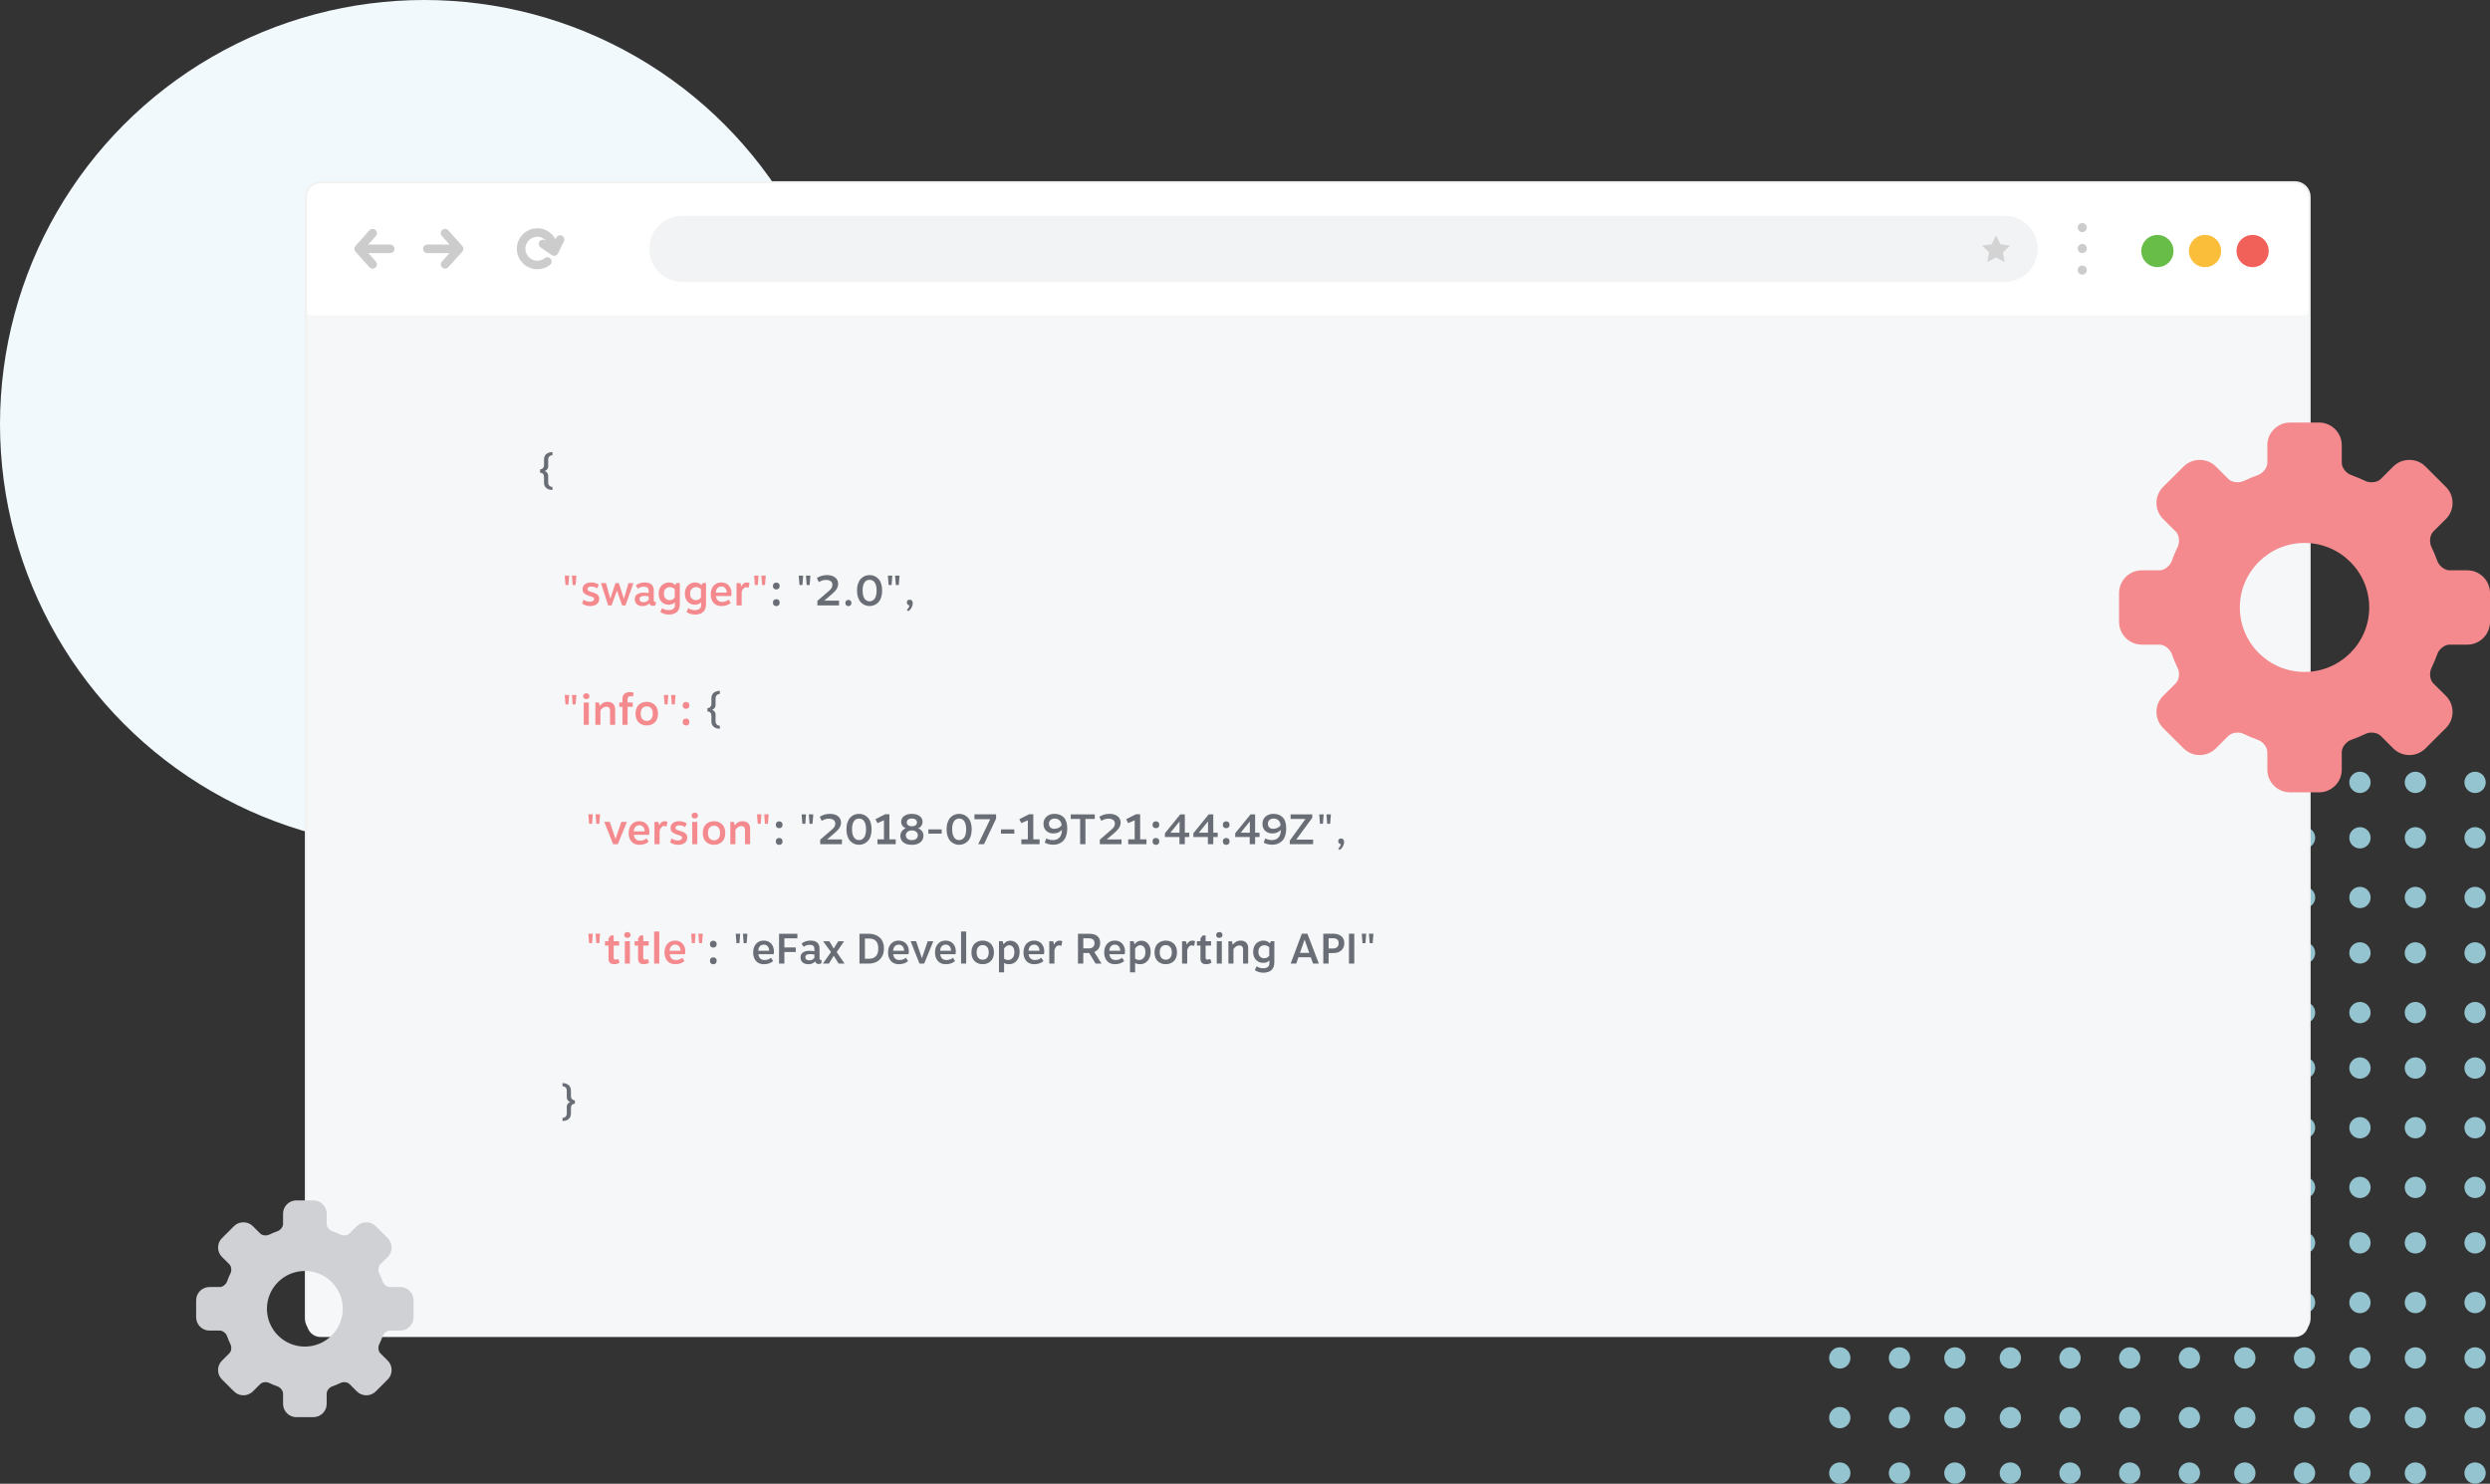
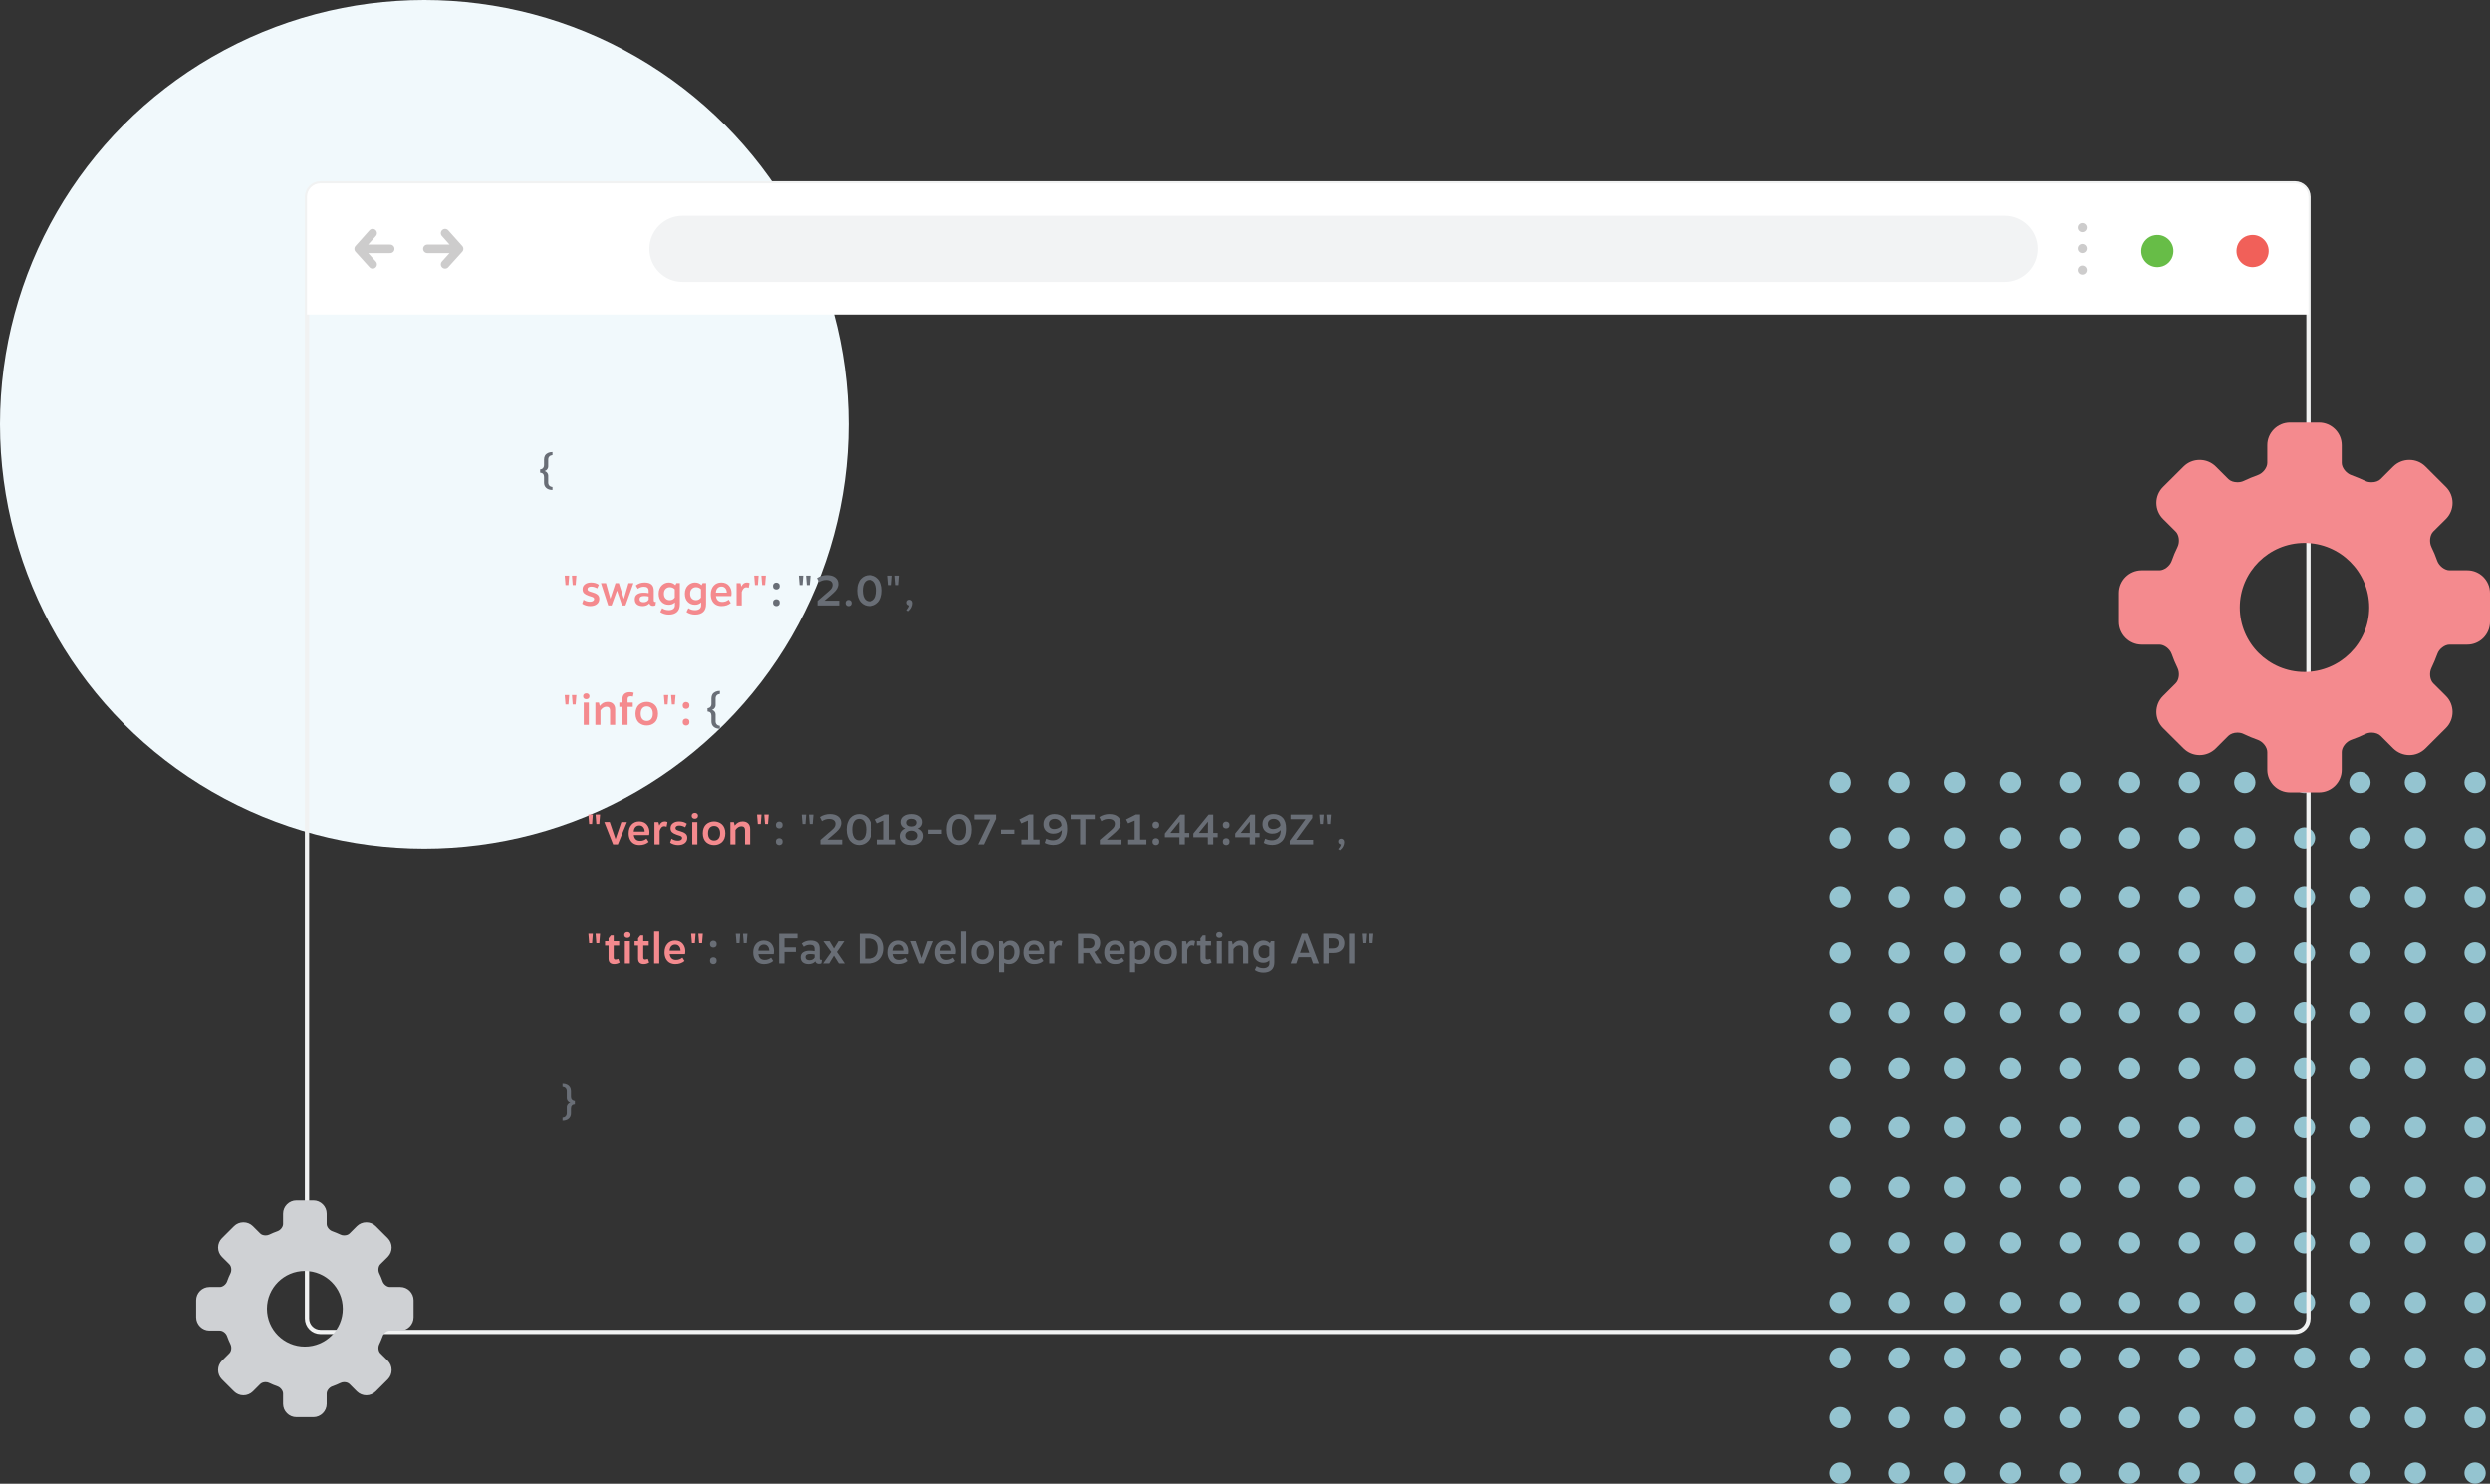
<svg xmlns="http://www.w3.org/2000/svg" width="584" height="348" fill="none" viewBox="0 0 584 348">
  <rect x="0" y="0" width="584" height="348" fill="#333333" stroke="none" />
  <path fill="#94C4D0" fill-rule="evenodd" d="M434 183.5c0 1.381-1.119 2.5-2.5 2.5s-2.5-1.119-2.5-2.5 1.119-2.5 2.5-2.5 2.5 1.119 2.5 2.5zM434 196.5c0 1.381-1.119 2.5-2.5 2.5s-2.5-1.119-2.5-2.5 1.119-2.5 2.5-2.5 2.5 1.119 2.5 2.5zM448 196.5c0 1.381-1.119 2.5-2.5 2.5s-2.5-1.119-2.5-2.5 1.119-2.5 2.5-2.5 2.5 1.119 2.5 2.5zM461 196.5c0 1.381-1.119 2.5-2.5 2.5s-2.5-1.119-2.5-2.5 1.119-2.5 2.5-2.5 2.5 1.119 2.5 2.5zM474 196.5c0 1.381-1.119 2.5-2.5 2.5s-2.5-1.119-2.5-2.5 1.119-2.5 2.5-2.5 2.5 1.119 2.5 2.5zM488 196.5c0 1.381-1.119 2.5-2.5 2.5s-2.5-1.119-2.5-2.5 1.119-2.5 2.5-2.5 2.5 1.119 2.5 2.5zM502 196.5c0 1.381-1.119 2.5-2.5 2.5s-2.5-1.119-2.5-2.5 1.119-2.5 2.5-2.5 2.5 1.119 2.5 2.5zM516 196.5c0 1.381-1.119 2.5-2.5 2.5s-2.5-1.119-2.5-2.5 1.119-2.5 2.5-2.5 2.5 1.119 2.5 2.5zM529 196.5c0 1.381-1.119 2.5-2.5 2.5s-2.5-1.119-2.5-2.5 1.119-2.5 2.5-2.5 2.5 1.119 2.5 2.5zM543 196.5c0 1.381-1.119 2.5-2.5 2.5s-2.5-1.119-2.5-2.5 1.119-2.5 2.5-2.5 2.5 1.119 2.5 2.5zM556 196.5c0 1.381-1.119 2.5-2.5 2.5s-2.5-1.119-2.5-2.5 1.119-2.5 2.5-2.5 2.5 1.119 2.5 2.5zM569 196.5c0 1.381-1.119 2.5-2.5 2.5s-2.5-1.119-2.5-2.5 1.119-2.5 2.5-2.5 2.5 1.119 2.5 2.5zM583 196.5c0 1.381-1.119 2.5-2.5 2.5s-2.5-1.119-2.5-2.5 1.119-2.5 2.5-2.5 2.5 1.119 2.5 2.5zM434 210.5c0 1.381-1.119 2.5-2.5 2.5s-2.5-1.119-2.5-2.5 1.119-2.5 2.5-2.5 2.5 1.119 2.5 2.5zM448 210.5c0 1.381-1.119 2.5-2.5 2.5s-2.5-1.119-2.5-2.5 1.119-2.5 2.5-2.5 2.5 1.119 2.5 2.5zM461 210.5c0 1.381-1.119 2.5-2.5 2.5s-2.5-1.119-2.5-2.5 1.119-2.5 2.5-2.5 2.5 1.119 2.5 2.5zM474 210.5c0 1.381-1.119 2.5-2.5 2.5s-2.5-1.119-2.5-2.5 1.119-2.5 2.5-2.5 2.5 1.119 2.5 2.5zM488 210.5c0 1.381-1.119 2.5-2.5 2.5s-2.5-1.119-2.5-2.5 1.119-2.5 2.5-2.5 2.5 1.119 2.5 2.5zM502 210.5c0 1.381-1.119 2.5-2.5 2.5s-2.5-1.119-2.5-2.5 1.119-2.5 2.5-2.5 2.5 1.119 2.5 2.5zM516 210.5c0 1.381-1.119 2.5-2.5 2.5s-2.5-1.119-2.5-2.5 1.119-2.5 2.5-2.5 2.5 1.119 2.5 2.5zM529 210.5c0 1.381-1.119 2.5-2.5 2.5s-2.5-1.119-2.5-2.5 1.119-2.5 2.5-2.5 2.5 1.119 2.5 2.5zM543 210.5c0 1.381-1.119 2.5-2.5 2.5s-2.5-1.119-2.5-2.5 1.119-2.5 2.5-2.5 2.5 1.119 2.5 2.5zM556 210.5c0 1.381-1.119 2.5-2.5 2.5s-2.5-1.119-2.5-2.5 1.119-2.5 2.5-2.5 2.5 1.119 2.5 2.5zM569 210.5c0 1.381-1.119 2.5-2.5 2.5s-2.5-1.119-2.5-2.5 1.119-2.5 2.5-2.5 2.5 1.119 2.5 2.5zM583 210.5c0 1.381-1.119 2.5-2.5 2.5s-2.5-1.119-2.5-2.5 1.119-2.5 2.5-2.5 2.5 1.119 2.5 2.5zM434 223.5c0 1.381-1.119 2.5-2.5 2.5s-2.5-1.119-2.5-2.5 1.119-2.5 2.5-2.5 2.5 1.119 2.5 2.5zM448 223.5c0 1.381-1.119 2.5-2.5 2.5s-2.5-1.119-2.5-2.5 1.119-2.5 2.5-2.5 2.5 1.119 2.5 2.5zM461 223.5c0 1.381-1.119 2.5-2.5 2.5s-2.5-1.119-2.5-2.5 1.119-2.5 2.5-2.5 2.5 1.119 2.5 2.5zM474 223.5c0 1.381-1.119 2.5-2.5 2.5s-2.5-1.119-2.5-2.5 1.119-2.5 2.5-2.5 2.5 1.119 2.5 2.5zM488 223.5c0 1.381-1.119 2.5-2.5 2.5s-2.5-1.119-2.5-2.5 1.119-2.5 2.5-2.5 2.5 1.119 2.5 2.5zM502 223.5c0 1.381-1.119 2.5-2.5 2.5s-2.5-1.119-2.5-2.5 1.119-2.5 2.5-2.5 2.5 1.119 2.5 2.5zM516 223.5c0 1.381-1.119 2.5-2.5 2.5s-2.5-1.119-2.5-2.5 1.119-2.5 2.5-2.5 2.5 1.119 2.5 2.5zM529 223.5c0 1.381-1.119 2.5-2.5 2.5s-2.5-1.119-2.5-2.5 1.119-2.5 2.5-2.5 2.5 1.119 2.5 2.5zM543 223.5c0 1.381-1.119 2.5-2.5 2.5s-2.5-1.119-2.5-2.5 1.119-2.5 2.5-2.5 2.5 1.119 2.5 2.5zM556 223.5c0 1.381-1.119 2.5-2.5 2.5s-2.5-1.119-2.5-2.5 1.119-2.5 2.5-2.5 2.5 1.119 2.5 2.5zM569 223.5c0 1.381-1.119 2.5-2.5 2.5s-2.5-1.119-2.5-2.5 1.119-2.5 2.5-2.5 2.5 1.119 2.5 2.5zM583 223.5c0 1.381-1.119 2.5-2.5 2.5s-2.5-1.119-2.5-2.5 1.119-2.5 2.5-2.5 2.5 1.119 2.5 2.5zM434 237.5c0 1.381-1.119 2.5-2.5 2.5s-2.5-1.119-2.5-2.5 1.119-2.5 2.5-2.5 2.5 1.119 2.5 2.5zM448 237.5c0 1.381-1.119 2.5-2.5 2.5s-2.5-1.119-2.5-2.5 1.119-2.5 2.5-2.5 2.5 1.119 2.5 2.5zM461 237.5c0 1.381-1.119 2.5-2.5 2.5s-2.5-1.119-2.5-2.5 1.119-2.5 2.5-2.5 2.5 1.119 2.5 2.5zM474 237.5c0 1.381-1.119 2.5-2.5 2.5s-2.5-1.119-2.5-2.5 1.119-2.5 2.5-2.5 2.5 1.119 2.5 2.5zM488 237.5c0 1.381-1.119 2.5-2.5 2.5s-2.5-1.119-2.5-2.5 1.119-2.5 2.5-2.5 2.5 1.119 2.5 2.5zM502 237.5c0 1.381-1.119 2.5-2.5 2.5s-2.5-1.119-2.5-2.5 1.119-2.5 2.5-2.5 2.5 1.119 2.5 2.5zM516 237.5c0 1.381-1.119 2.5-2.5 2.5s-2.5-1.119-2.5-2.5 1.119-2.5 2.5-2.5 2.5 1.119 2.5 2.5zM529 237.5c0 1.381-1.119 2.5-2.5 2.5s-2.5-1.119-2.5-2.5 1.119-2.5 2.5-2.5 2.5 1.119 2.5 2.5zM543 237.5c0 1.381-1.119 2.5-2.5 2.5s-2.5-1.119-2.5-2.5 1.119-2.5 2.5-2.5 2.5 1.119 2.5 2.5zM556 237.5c0 1.381-1.119 2.5-2.5 2.5s-2.5-1.119-2.5-2.5 1.119-2.5 2.5-2.5 2.5 1.119 2.5 2.5zM569 237.5c0 1.381-1.119 2.5-2.5 2.5s-2.5-1.119-2.5-2.5 1.119-2.5 2.5-2.5 2.5 1.119 2.5 2.5zM583 237.5c0 1.381-1.119 2.5-2.5 2.5s-2.5-1.119-2.5-2.5 1.119-2.5 2.5-2.5 2.5 1.119 2.5 2.5zM434 250.5c0 1.381-1.119 2.5-2.5 2.5s-2.5-1.119-2.5-2.5 1.119-2.5 2.5-2.5 2.5 1.119 2.5 2.5zM448 250.5c0 1.381-1.119 2.5-2.5 2.5s-2.5-1.119-2.5-2.5 1.119-2.5 2.5-2.5 2.5 1.119 2.5 2.5zM461 250.5c0 1.381-1.119 2.5-2.5 2.5s-2.5-1.119-2.5-2.5 1.119-2.5 2.5-2.5 2.5 1.119 2.5 2.5zM474 250.5c0 1.381-1.119 2.5-2.5 2.5s-2.5-1.119-2.5-2.5 1.119-2.5 2.5-2.5 2.5 1.119 2.5 2.5zM488 250.5c0 1.381-1.119 2.5-2.5 2.5s-2.5-1.119-2.5-2.5 1.119-2.5 2.5-2.5 2.5 1.119 2.5 2.5zM502 250.5c0 1.381-1.119 2.5-2.5 2.5s-2.5-1.119-2.5-2.5 1.119-2.5 2.5-2.5 2.5 1.119 2.5 2.5zM516 250.5c0 1.381-1.119 2.5-2.5 2.5s-2.5-1.119-2.5-2.5 1.119-2.5 2.5-2.5 2.5 1.119 2.5 2.5zM529 250.5c0 1.381-1.119 2.5-2.5 2.5s-2.5-1.119-2.5-2.5 1.119-2.5 2.5-2.5 2.5 1.119 2.5 2.5zM543 250.5c0 1.381-1.119 2.5-2.5 2.5s-2.5-1.119-2.5-2.5 1.119-2.5 2.5-2.5 2.5 1.119 2.5 2.5zM556 250.5c0 1.381-1.119 2.5-2.5 2.5s-2.5-1.119-2.5-2.5 1.119-2.5 2.5-2.5 2.5 1.119 2.5 2.5zM569 250.5c0 1.381-1.119 2.5-2.5 2.5s-2.5-1.119-2.5-2.5 1.119-2.5 2.5-2.5 2.5 1.119 2.5 2.5zM583 250.5c0 1.381-1.119 2.5-2.5 2.5s-2.5-1.119-2.5-2.5 1.119-2.5 2.5-2.5 2.5 1.119 2.5 2.5zM434 264.5c0 1.381-1.119 2.5-2.5 2.5s-2.5-1.119-2.5-2.5 1.119-2.5 2.5-2.5 2.5 1.119 2.5 2.5zM448 264.5c0 1.381-1.119 2.5-2.5 2.5s-2.5-1.119-2.5-2.5 1.119-2.5 2.5-2.5 2.5 1.119 2.5 2.5zM461 264.5c0 1.381-1.119 2.5-2.5 2.5s-2.5-1.119-2.5-2.5 1.119-2.5 2.5-2.5 2.5 1.119 2.5 2.5zM474 264.5c0 1.381-1.119 2.5-2.5 2.5s-2.5-1.119-2.5-2.5 1.119-2.5 2.5-2.5 2.5 1.119 2.5 2.5zM488 264.5c0 1.381-1.119 2.5-2.5 2.5s-2.5-1.119-2.5-2.5 1.119-2.5 2.5-2.5 2.5 1.119 2.5 2.5zM502 264.5c0 1.381-1.119 2.5-2.5 2.5s-2.5-1.119-2.5-2.5 1.119-2.5 2.5-2.5 2.5 1.119 2.5 2.5zM516 264.5c0 1.381-1.119 2.5-2.5 2.5s-2.5-1.119-2.5-2.5 1.119-2.5 2.5-2.5 2.5 1.119 2.5 2.5zM529 264.5c0 1.381-1.119 2.5-2.5 2.5s-2.5-1.119-2.5-2.5 1.119-2.5 2.5-2.5 2.5 1.119 2.5 2.5zM543 264.5c0 1.381-1.119 2.5-2.5 2.5s-2.5-1.119-2.5-2.5 1.119-2.5 2.5-2.5 2.5 1.119 2.5 2.5zM556 264.5c0 1.381-1.119 2.5-2.5 2.5s-2.5-1.119-2.5-2.5 1.119-2.5 2.5-2.5 2.5 1.119 2.5 2.5zM569 264.5c0 1.381-1.119 2.5-2.5 2.5s-2.5-1.119-2.5-2.5 1.119-2.5 2.5-2.5 2.5 1.119 2.5 2.5zM583 264.5c0 1.381-1.119 2.5-2.5 2.5s-2.5-1.119-2.5-2.5 1.119-2.5 2.5-2.5 2.5 1.119 2.5 2.5zM434 278.5c0 1.381-1.119 2.5-2.5 2.5s-2.5-1.119-2.5-2.5 1.119-2.5 2.5-2.5 2.5 1.119 2.5 2.5zM448 278.5c0 1.381-1.119 2.5-2.5 2.5s-2.5-1.119-2.5-2.5 1.119-2.5 2.5-2.5 2.5 1.119 2.5 2.5zM461 278.5c0 1.381-1.119 2.5-2.5 2.5s-2.5-1.119-2.5-2.5 1.119-2.5 2.5-2.5 2.5 1.119 2.5 2.5zM474 278.5c0 1.381-1.119 2.5-2.5 2.5s-2.5-1.119-2.5-2.5 1.119-2.5 2.5-2.5 2.5 1.119 2.5 2.5zM488 278.5c0 1.381-1.119 2.5-2.5 2.5s-2.5-1.119-2.5-2.5 1.119-2.5 2.5-2.5 2.5 1.119 2.5 2.5zM502 278.5c0 1.381-1.119 2.5-2.5 2.5s-2.5-1.119-2.5-2.5 1.119-2.5 2.5-2.5 2.5 1.119 2.5 2.5zM516 278.5c0 1.381-1.119 2.5-2.5 2.5s-2.5-1.119-2.5-2.5 1.119-2.5 2.5-2.5 2.5 1.119 2.5 2.5zM529 278.5c0 1.381-1.119 2.5-2.5 2.5s-2.5-1.119-2.5-2.5 1.119-2.5 2.5-2.5 2.5 1.119 2.5 2.5zM543 278.5c0 1.381-1.119 2.5-2.5 2.5s-2.5-1.119-2.5-2.5 1.119-2.5 2.5-2.5 2.5 1.119 2.5 2.5zM556 278.5c0 1.381-1.119 2.5-2.5 2.5s-2.5-1.119-2.5-2.5 1.119-2.5 2.5-2.5 2.5 1.119 2.5 2.5zM569 278.5c0 1.381-1.119 2.5-2.5 2.5s-2.5-1.119-2.5-2.5 1.119-2.5 2.5-2.5 2.5 1.119 2.5 2.5zM583 278.5c0 1.381-1.119 2.5-2.5 2.5s-2.5-1.119-2.5-2.5 1.119-2.5 2.5-2.5 2.5 1.119 2.5 2.5zM434 291.5c0 1.381-1.119 2.5-2.5 2.5s-2.5-1.119-2.5-2.5 1.119-2.5 2.5-2.5 2.5 1.119 2.5 2.5zM448 291.5c0 1.381-1.119 2.5-2.5 2.5s-2.5-1.119-2.5-2.5 1.119-2.5 2.5-2.5 2.5 1.119 2.5 2.5zM461 291.5c0 1.381-1.119 2.5-2.5 2.5s-2.5-1.119-2.5-2.5 1.119-2.5 2.5-2.5 2.5 1.119 2.5 2.5zM474 291.5c0 1.381-1.119 2.5-2.5 2.5s-2.5-1.119-2.5-2.5 1.119-2.5 2.5-2.5 2.5 1.119 2.5 2.5zM488 291.5c0 1.381-1.119 2.5-2.5 2.5s-2.5-1.119-2.5-2.5 1.119-2.5 2.5-2.5 2.5 1.119 2.5 2.5zM502 291.5c0 1.381-1.119 2.5-2.5 2.5s-2.5-1.119-2.5-2.5 1.119-2.5 2.5-2.5 2.5 1.119 2.5 2.5zM516 291.5c0 1.381-1.119 2.5-2.5 2.5s-2.5-1.119-2.5-2.5 1.119-2.5 2.5-2.5 2.5 1.119 2.5 2.5zM529 291.5c0 1.381-1.119 2.5-2.5 2.5s-2.5-1.119-2.5-2.5 1.119-2.5 2.5-2.5 2.5 1.119 2.5 2.5zM543 291.5c0 1.381-1.119 2.5-2.5 2.5s-2.5-1.119-2.5-2.5 1.119-2.5 2.5-2.5 2.5 1.119 2.5 2.5zM556 291.5c0 1.381-1.119 2.5-2.5 2.5s-2.5-1.119-2.5-2.5 1.119-2.5 2.5-2.5 2.5 1.119 2.5 2.5zM569 291.5c0 1.381-1.119 2.5-2.5 2.5s-2.5-1.119-2.5-2.5 1.119-2.5 2.5-2.5 2.5 1.119 2.5 2.5zM583 291.5c0 1.381-1.119 2.5-2.5 2.5s-2.5-1.119-2.5-2.5 1.119-2.5 2.5-2.5 2.5 1.119 2.5 2.5zM434 305.5c0 1.381-1.119 2.5-2.5 2.5s-2.5-1.119-2.5-2.5 1.119-2.5 2.5-2.5 2.5 1.119 2.5 2.5zM448 305.5c0 1.381-1.119 2.5-2.5 2.5s-2.5-1.119-2.5-2.5 1.119-2.5 2.5-2.5 2.5 1.119 2.5 2.5zM461 305.5c0 1.381-1.119 2.5-2.5 2.5s-2.5-1.119-2.5-2.5 1.119-2.5 2.5-2.5 2.5 1.119 2.5 2.5zM474 305.5c0 1.381-1.119 2.5-2.5 2.5s-2.5-1.119-2.5-2.5 1.119-2.5 2.5-2.5 2.5 1.119 2.5 2.5zM488 305.5c0 1.381-1.119 2.5-2.5 2.5s-2.5-1.119-2.5-2.5 1.119-2.5 2.5-2.5 2.5 1.119 2.5 2.5zM502 305.5c0 1.381-1.119 2.5-2.5 2.5s-2.5-1.119-2.5-2.5 1.119-2.5 2.5-2.5 2.5 1.119 2.5 2.5zM516 305.5c0 1.381-1.119 2.5-2.5 2.5s-2.5-1.119-2.5-2.5 1.119-2.5 2.5-2.5 2.5 1.119 2.5 2.5zM529 305.5c0 1.381-1.119 2.5-2.5 2.5s-2.5-1.119-2.5-2.5 1.119-2.5 2.5-2.5 2.5 1.119 2.5 2.5zM543 305.5c0 1.381-1.119 2.5-2.5 2.5s-2.5-1.119-2.5-2.5 1.119-2.5 2.5-2.5 2.5 1.119 2.5 2.5zM556 305.5c0 1.381-1.119 2.5-2.5 2.5s-2.5-1.119-2.5-2.5 1.119-2.5 2.5-2.5 2.5 1.119 2.5 2.5zM569 305.5c0 1.381-1.119 2.5-2.5 2.5s-2.5-1.119-2.5-2.5 1.119-2.5 2.5-2.5 2.5 1.119 2.5 2.5zM583 305.5c0 1.381-1.119 2.5-2.5 2.5s-2.5-1.119-2.5-2.5 1.119-2.5 2.5-2.5 2.5 1.119 2.5 2.5zM434 318.5c0 1.381-1.119 2.5-2.5 2.5s-2.5-1.119-2.5-2.5 1.119-2.5 2.5-2.5 2.5 1.119 2.5 2.5zM448 318.5c0 1.381-1.119 2.5-2.5 2.5s-2.5-1.119-2.5-2.5 1.119-2.5 2.5-2.5 2.5 1.119 2.5 2.5zM461 318.5c0 1.381-1.119 2.5-2.5 2.5s-2.5-1.119-2.5-2.5 1.119-2.5 2.5-2.5 2.5 1.119 2.5 2.5zM474 318.5c0 1.381-1.119 2.5-2.5 2.5s-2.5-1.119-2.5-2.5 1.119-2.5 2.5-2.5 2.5 1.119 2.5 2.5zM488 318.5c0 1.381-1.119 2.5-2.5 2.5s-2.5-1.119-2.5-2.5 1.119-2.5 2.5-2.5 2.5 1.119 2.5 2.5zM502 318.5c0 1.381-1.119 2.5-2.5 2.5s-2.5-1.119-2.5-2.5 1.119-2.5 2.5-2.5 2.5 1.119 2.5 2.5zM516 318.5c0 1.381-1.119 2.5-2.5 2.5s-2.5-1.119-2.5-2.5 1.119-2.5 2.5-2.5 2.5 1.119 2.5 2.5zM529 318.5c0 1.381-1.119 2.5-2.5 2.5s-2.5-1.119-2.5-2.5 1.119-2.5 2.5-2.5 2.5 1.119 2.5 2.5zM543 318.5c0 1.381-1.119 2.5-2.5 2.5s-2.5-1.119-2.5-2.5 1.119-2.5 2.5-2.5 2.5 1.119 2.5 2.5zM556 318.5c0 1.381-1.119 2.5-2.5 2.5s-2.5-1.119-2.5-2.5 1.119-2.5 2.5-2.5 2.5 1.119 2.5 2.5zM569 318.5c0 1.381-1.119 2.5-2.5 2.5s-2.5-1.119-2.5-2.5 1.119-2.5 2.5-2.5 2.5 1.119 2.5 2.5zM583 318.5c0 1.381-1.119 2.5-2.5 2.5s-2.5-1.119-2.5-2.5 1.119-2.5 2.5-2.5 2.5 1.119 2.5 2.5zM434 332.5c0 1.381-1.119 2.5-2.5 2.5s-2.5-1.119-2.5-2.5 1.119-2.5 2.5-2.5 2.5 1.119 2.5 2.5zM448 332.5c0 1.381-1.119 2.5-2.5 2.5s-2.5-1.119-2.5-2.5 1.119-2.5 2.5-2.5 2.5 1.119 2.5 2.5zM461 332.5c0 1.381-1.119 2.5-2.5 2.5s-2.5-1.119-2.5-2.5 1.119-2.5 2.5-2.5 2.5 1.119 2.5 2.5zM474 332.5c0 1.381-1.119 2.5-2.5 2.5s-2.5-1.119-2.5-2.5 1.119-2.5 2.5-2.5 2.5 1.119 2.5 2.5zM488 332.5c0 1.381-1.119 2.5-2.5 2.5s-2.5-1.119-2.5-2.5 1.119-2.5 2.5-2.5 2.5 1.119 2.5 2.5zM502 332.5c0 1.381-1.119 2.5-2.5 2.5s-2.5-1.119-2.5-2.5 1.119-2.5 2.5-2.5 2.5 1.119 2.5 2.5zM516 332.5c0 1.381-1.119 2.5-2.5 2.5s-2.5-1.119-2.5-2.5 1.119-2.5 2.5-2.5 2.5 1.119 2.5 2.5zM529 332.5c0 1.381-1.119 2.5-2.5 2.5s-2.5-1.119-2.5-2.5 1.119-2.5 2.5-2.5 2.5 1.119 2.5 2.5zM543 332.5c0 1.381-1.119 2.5-2.5 2.5s-2.5-1.119-2.5-2.5 1.119-2.5 2.5-2.5 2.5 1.119 2.5 2.5zM556 332.5c0 1.381-1.119 2.5-2.5 2.5s-2.5-1.119-2.5-2.5 1.119-2.5 2.5-2.5 2.5 1.119 2.5 2.5zM569 332.5c0 1.381-1.119 2.5-2.5 2.5s-2.5-1.119-2.5-2.5 1.119-2.5 2.5-2.5 2.5 1.119 2.5 2.5zM583 332.5c0 1.381-1.119 2.5-2.5 2.5s-2.5-1.119-2.5-2.5 1.119-2.5 2.5-2.5 2.5 1.119 2.5 2.5zM434 345.5c0 1.381-1.119 2.5-2.5 2.5s-2.5-1.119-2.5-2.5 1.119-2.5 2.5-2.5 2.5 1.119 2.5 2.5zM448 345.5c0 1.381-1.119 2.5-2.5 2.5s-2.5-1.119-2.5-2.5 1.119-2.5 2.5-2.5 2.5 1.119 2.5 2.5zM461 345.5c0 1.381-1.119 2.5-2.5 2.5s-2.5-1.119-2.5-2.5 1.119-2.5 2.5-2.5 2.5 1.119 2.5 2.5zM474 345.5c0 1.381-1.119 2.5-2.5 2.5s-2.5-1.119-2.5-2.5 1.119-2.5 2.5-2.5 2.5 1.119 2.5 2.5zM488 345.5c0 1.381-1.119 2.5-2.5 2.5s-2.5-1.119-2.5-2.5 1.119-2.5 2.5-2.5 2.5 1.119 2.5 2.5zM502 345.5c0 1.381-1.119 2.5-2.5 2.5s-2.5-1.119-2.5-2.5 1.119-2.5 2.5-2.5 2.5 1.119 2.5 2.5zM516 345.5c0 1.381-1.119 2.5-2.5 2.5s-2.5-1.119-2.5-2.5 1.119-2.5 2.5-2.5 2.5 1.119 2.5 2.5zM529 345.5c0 1.381-1.119 2.5-2.5 2.5s-2.5-1.119-2.5-2.5 1.119-2.5 2.5-2.5 2.5 1.119 2.5 2.5zM543 345.5c0 1.381-1.119 2.5-2.5 2.5s-2.5-1.119-2.5-2.5 1.119-2.5 2.5-2.5 2.5 1.119 2.5 2.5zM556 345.5c0 1.381-1.119 2.5-2.5 2.5s-2.5-1.119-2.5-2.5 1.119-2.5 2.5-2.5 2.5 1.119 2.5 2.5zM569 345.5c0 1.381-1.119 2.5-2.5 2.5s-2.5-1.119-2.5-2.5 1.119-2.5 2.5-2.5 2.5 1.119 2.5 2.5zM583 345.5c0 1.381-1.119 2.5-2.5 2.5s-2.5-1.119-2.5-2.5 1.119-2.5 2.5-2.5 2.5 1.119 2.5 2.5zM448 183.5c0 1.381-1.119 2.5-2.5 2.5s-2.5-1.119-2.5-2.5 1.119-2.5 2.5-2.5 2.5 1.119 2.5 2.5zM461 183.5c0 1.381-1.119 2.5-2.5 2.5s-2.5-1.119-2.5-2.5 1.119-2.5 2.5-2.5 2.5 1.119 2.5 2.5zM474 183.5c0 1.381-1.119 2.5-2.5 2.5s-2.5-1.119-2.5-2.5 1.119-2.5 2.5-2.5 2.5 1.119 2.5 2.5zM488 183.5c0 1.381-1.119 2.5-2.5 2.5s-2.5-1.119-2.5-2.5 1.119-2.5 2.5-2.5 2.5 1.119 2.5 2.5zM502 183.5c0 1.381-1.119 2.5-2.5 2.5s-2.5-1.119-2.5-2.5 1.119-2.5 2.5-2.5 2.5 1.119 2.5 2.5zM516 183.5c0 1.381-1.119 2.5-2.5 2.5s-2.5-1.119-2.5-2.5 1.119-2.5 2.5-2.5 2.5 1.119 2.5 2.5zM529 183.5c0 1.381-1.119 2.5-2.5 2.5s-2.5-1.119-2.5-2.5 1.119-2.5 2.5-2.5 2.5 1.119 2.5 2.5zM543 183.5c0 1.381-1.119 2.5-2.5 2.5s-2.5-1.119-2.5-2.5 1.119-2.5 2.5-2.5 2.5 1.119 2.5 2.5zM556 183.5c0 1.381-1.119 2.5-2.5 2.5s-2.5-1.119-2.5-2.5 1.119-2.5 2.5-2.5 2.5 1.119 2.5 2.5zM569 183.5c0 1.381-1.119 2.5-2.5 2.5s-2.5-1.119-2.5-2.5 1.119-2.5 2.5-2.5 2.5 1.119 2.5 2.5zM583 183.5c0 1.381-1.119 2.5-2.5 2.5s-2.5-1.119-2.5-2.5 1.119-2.5 2.5-2.5 2.5 1.119 2.5 2.5z" clip-rule="evenodd" />
  <circle cx="99.5" cy="99.5" r="99.5" fill="#F1F9FC" />
-   <path fill="#fff" fill-rule="evenodd" d="M538.263 312.4H75.168c-1.743 0-3.168-1.426-3.168-3.167V46.168C72 44.425 73.425 43 75.168 43h463.095c1.743 0 3.168 1.425 3.168 3.168v263.065c0 1.741-1.425 3.167-3.168 3.167z" clip-rule="evenodd" />
-   <path fill-rule="evenodd" stroke="#F1F2F2" d="M538.263 312.4H75.168c-1.743 0-3.168-1.426-3.168-3.167V46.168C72 44.425 73.425 43 75.168 43h463.095c1.743 0 3.168 1.425 3.168 3.168v263.065c0 1.741-1.425 3.167-3.168 3.167z" clip-rule="evenodd" />
-   <path fill="#F6F7F8" fill-rule="evenodd" d="M72 74v236.418c0 1.742 1.425 3.168 3.168 3.168h463.095c1.743 0 3.168-1.426 3.168-3.168V74H72z" clip-rule="evenodd" />
+   <path fill-rule="evenodd" stroke="#F1F2F2" d="M538.263 312.4H75.168c-1.743 0-3.168-1.426-3.168-3.167V46.168C72 44.425 73.425 43 75.168 43h463.095c1.743 0 3.168 1.425 3.168 3.168v263.065c0 1.741-1.425 3.167-3.168 3.167" clip-rule="evenodd" />
  <path fill="#fff" fill-rule="evenodd" d="M541.431 73.765V46.167c0-1.742-1.425-3.167-3.168-3.167H75.168C73.425 43 72 44.425 72 46.167v27.598h469.431z" clip-rule="evenodd" />
  <path stroke="#CDCCCC" stroke-linecap="round" stroke-linejoin="round" stroke-width="2" d="M87.403 54.68l-3.287 3.682M87.403 62.006l-3.287-3.643M84.116 58.362h7.404M104.388 62.006l3.287-3.643M104.388 54.68l3.287 3.682M107.674 58.362h-7.444" />
  <path fill="#F2F3F4" fill-rule="evenodd" d="M470.161 66.123H160.058c-4.276 0-7.761-3.485-7.761-7.76 0-4.277 3.485-7.761 7.761-7.761h310.103c4.276 0 7.761 3.484 7.761 7.76s-3.485 7.76-7.761 7.76z" clip-rule="evenodd" />
-   <path stroke="#CDCCCC" stroke-linecap="round" stroke-linejoin="round" stroke-width="2" d="M128.382 61.332c-.475.396-1.029.633-1.663.752-2.058.396-4.038-.99-4.434-3.049-.396-2.058.99-4.038 3.049-4.434 2.059-.396 4.038.99 4.434 3.049.079.356.079.712.04 1.069M127.353 57.215l2.613 1.782M131.352 56.185l-1.386 2.812" />
-   <path fill="#D3D3D3" fill-rule="evenodd" d="M468.142 55.234l1.03 2.06 2.257.316-1.663 1.584.396 2.257-2.02-1.07-2.019 1.07.395-2.257-1.622-1.584 2.256-.317.99-2.059z" clip-rule="evenodd" />
  <path fill="#CDCCCC" fill-rule="evenodd" d="M488.375 52.305c.59 0 1.069.478 1.069 1.069 0 .59-.479 1.069-1.069 1.069-.591 0-1.069-.479-1.069-1.07 0-.59.478-1.068 1.069-1.068zM488.375 57.215c.59 0 1.069.478 1.069 1.069 0 .59-.479 1.069-1.069 1.069-.591 0-1.069-.479-1.069-1.07 0-.59.478-1.068 1.069-1.068zM488.375 62.281c.59 0 1.069.479 1.069 1.07 0 .59-.479 1.068-1.069 1.068-.591 0-1.069-.478-1.069-1.069 0-.59.478-1.069 1.069-1.069z" clip-rule="evenodd" />
  <path fill="#F16059" fill-rule="evenodd" d="M524.603 58.245c-.436 2.574 1.782 4.79 4.355 4.355 1.584-.237 2.851-1.504 3.089-3.088.435-2.574-1.782-4.791-4.356-4.355-1.584.237-2.85 1.504-3.088 3.088z" clip-rule="evenodd" />
-   <path fill="#FABE3B" fill-rule="evenodd" d="M513.438 58.245c-.436 2.574 1.782 4.79 4.355 4.355 1.584-.237 2.851-1.504 3.089-3.088.435-2.574-1.782-4.791-4.355-4.355-1.545.237-2.812 1.504-3.089 3.088z" clip-rule="evenodd" />
  <path fill="#67BD47" fill-rule="evenodd" d="M502.272 58.245c-.436 2.574 1.782 4.79 4.355 4.355 1.584-.237 2.851-1.504 3.089-3.088.435-2.574-1.782-4.791-4.356-4.355-1.544.237-2.811 1.504-3.088 3.088z" clip-rule="evenodd" />
  <path fill="#CFD1D4" fill-rule="evenodd" d="M80.396 306.967c0 4.902-3.991 8.867-8.9 8.867-4.901 0-8.89-3.965-8.89-8.867 0-4.893 3.989-8.869 8.89-8.869 4.909 0 8.9 3.976 8.9 8.869zm13.485-5.104h-2.44c-.66 0-1.437-.593-1.692-1.295-.227-.66-.502-1.305-.807-1.929-.324-.677-.206-1.641.26-2.11l1.743-1.728c1.21-1.216 1.21-3.187 0-4.399l-2.823-2.819c-.588-.585-1.376-.901-2.203-.901-.838 0-1.619.316-2.215.901l-1.733 1.734c-.28.28-.742.438-1.243.438-.31 0-.61-.044-.856-.177-.633-.296-1.287-.566-1.946-.807-.708-.251-1.307-1.02-1.307-1.678v-2.432c0-1.717-1.403-3.118-3.123-3.118h-3.984c-1.724 0-3.127 1.401-3.127 3.118v2.432c0 .658-.595 1.427-1.306 1.678-.66.241-1.314.498-1.94.807-.25.117-.547.177-.857.177-.502 0-.968-.158-1.245-.438l-1.737-1.734c-.593-.585-1.379-.901-2.206-.901-.844 0-1.62.316-2.209.901l-2.83 2.819c-.583.581-.91 1.367-.91 2.191 0 .84.327 1.622.91 2.208l1.736 1.728c.477.469.595 1.433.268 2.11-.306.624-.581 1.269-.808 1.929-.25.702-1.026 1.295-1.682 1.295h-2.446c-1.72 0-3.123 1.404-3.123 3.116v3.977c0 1.712 1.404 3.125 3.123 3.125h2.446c.656 0 1.432.577 1.682 1.29.227.648.502 1.303.808 1.932.327.678.209 1.637-.268 2.1l-1.736 1.734c-1.216 1.203-1.216 3.183 0 4.403l2.83 2.815c.589.579 1.365.909 2.21.909.826 0 1.612-.33 2.205-.909l1.737-1.736c.282-.274.745-.447 1.245-.447.311 0 .608.061.857.189.632.301 1.28.581 1.94.805.711.253 1.306 1.019 1.306 1.677v2.437c0 1.71 1.403 3.108 3.126 3.108h3.985c1.722 0 3.123-1.398 3.123-3.108v-2.437c0-.658.599-1.424 1.307-1.677.659-.224 1.313-.504 1.942-.805.244-.12.55-.189.856-.189.505 0 .966.173 1.247.447l1.733 1.736c.596.579 1.377.909 2.215.909.833 0 1.615-.33 2.203-.909l2.823-2.815c1.21-1.208 1.21-3.2 0-4.403l-1.742-1.734c-.467-.463-.585-1.422-.256-2.1.302-.625.575-1.284.813-1.932.244-.713 1.02-1.29 1.681-1.29h2.44c1.723 0 3.119-1.413 3.119-3.125v-3.977c0-1.712-1.396-3.116-3.12-3.116z" clip-rule="evenodd" />
  <path fill="#F48A8E" fill-rule="evenodd" d="M555.676 142.472c0 8.362-6.809 15.127-15.184 15.127-8.36 0-15.165-6.765-15.165-15.127 0-8.346 6.805-15.13 15.165-15.13 8.375 0 15.184 6.784 15.184 15.13zm23.003-8.707h-4.162c-1.126 0-2.451-1.011-2.887-2.209-.386-1.127-.855-2.227-1.377-3.29-.552-1.156-.35-2.799.446-3.6l2.973-2.947c2.064-2.075 2.064-5.437 0-7.505l-4.816-4.808c-1.004-.998-2.348-1.538-3.759-1.538-1.43 0-2.761.54-3.778 1.538l-2.957 2.957c-.479.478-1.265.748-2.12.748-.529 0-1.041-.076-1.46-.303-1.08-.504-2.196-.965-3.319-1.377-1.209-.428-2.23-1.739-2.23-2.862v-4.149c0-2.928-2.395-5.318-5.328-5.318h-6.797c-2.94 0-5.334 2.39-5.334 5.318v4.149c0 1.123-1.014 2.434-2.227 2.862-1.126.412-2.242.85-3.309 1.377-.426.201-.935.303-1.463.303-.856 0-1.652-.27-2.124-.748l-2.963-2.957c-1.011-.998-2.352-1.538-3.762-1.538-1.44 0-2.765.54-3.769 1.538l-4.829 4.808c-.994.991-1.552 2.331-1.552 3.738 0 1.432.558 2.766 1.552 3.767l2.963 2.947c.813.801 1.014 2.444.456 3.6-.522 1.063-.991 2.163-1.377 3.29-.426 1.198-1.751 2.209-2.871 2.209h-4.171c-2.933 0-5.328 2.394-5.328 5.315v6.784c0 2.921 2.395 5.332 5.328 5.332h4.171c1.12 0 2.445.985 2.871 2.2.386 1.106.855 2.223 1.377 3.296.558 1.156.357 2.793-.456 3.583l-2.963 2.957c-2.074 2.052-2.074 5.431 0 7.512l4.829 4.802c1.004.988 2.329 1.551 3.769 1.551 1.41 0 2.751-.563 3.762-1.551l2.963-2.961c.482-.468 1.271-.764 2.124-.764.531 0 1.037.105 1.463.323 1.077.513 2.183.991 3.309 1.373 1.213.431 2.227 1.739 2.227 2.862v4.156c0 2.917 2.394 5.302 5.334 5.302h6.797c2.937 0 5.328-2.385 5.328-5.302v-4.156c0-1.123 1.021-2.431 2.23-2.862 1.123-.382 2.239-.86 3.312-1.373.417-.204.938-.323 1.46-.323.862 0 1.648.296 2.127.764l2.957 2.961c1.017.988 2.348 1.551 3.778 1.551 1.42 0 2.755-.563 3.759-1.551l4.816-4.802c2.064-2.061 2.064-5.46 0-7.512l-2.973-2.957c-.796-.79-.998-2.427-.436-3.583.515-1.067.981-2.19 1.387-3.296.416-1.215 1.741-2.2 2.867-2.2h4.162c2.94 0 5.321-2.411 5.321-5.332v-6.784c0-2.921-2.381-5.315-5.321-5.315z" clip-rule="evenodd" />
  <path fill="#696E76" d="M129.57 106.03v.71c-.313.033-.56.143-.74.33-.173.18-.26.43-.26.75v1.59c0 .18-.047.35-.14.51-.087.153-.19.277-.31.37-.12.087-.24.143-.36.17v.03c.193.047.377.17.55.37.173.2.26.427.26.68v1.61c0 .307.087.557.26.75.18.187.427.293.74.32v.7c-.62 0-1.107-.157-1.46-.47-.347-.307-.52-.723-.52-1.25v-1.32c0-.633-.307-.973-.92-1.02v-.76c.18-.02.337-.067.47-.14.133-.08.24-.193.32-.34.087-.147.13-.327.13-.54v-1.32c0-.347.077-.65.23-.91.16-.26.39-.46.69-.6.3-.147.653-.22 1.06-.22zm52.502 30.61c.226 0 .413.07.56.21.153.133.23.33.23.59 0 .267-.077.47-.23.61-.147.133-.334.2-.56.2-.227 0-.417-.067-.57-.2-.147-.14-.22-.343-.22-.61 0-.173.036-.32.11-.44.08-.127.176-.217.29-.27.12-.06.25-.09.39-.09zm0 3.9c.226 0 .413.067.56.2.153.133.23.333.23.6 0 .267-.077.47-.23.61-.147.14-.334.21-.56.21-.22 0-.407-.07-.56-.21-.154-.14-.23-.34-.23-.6 0-.267.073-.467.22-.6.153-.14.343-.21.57-.21zm6.128-3.32h-.69l-.18-2.22h1.04l-.17 2.22zm1.69 0h-.69l-.18-2.22h1.05l-.18 2.22zm4.051-2.34c.806 0 1.446.183 1.92.55.48.367.72.873.72 1.52 0 .207-.03.407-.09.6-.054.187-.124.36-.21.52-.087.153-.21.32-.37.5s-.32.343-.48.49c-.16.147-.364.327-.61.54l-1.49 1.27h3.46V142h-5.09v-1.06l1.96-1.7c.06-.053.17-.147.33-.28l.32-.28c.053-.047.14-.127.26-.24.12-.113.2-.193.24-.24.04-.053.096-.127.17-.22.073-.1.12-.187.14-.26.026-.073.05-.157.07-.25.026-.093.04-.19.04-.29 0-.387-.137-.677-.41-.87-.267-.193-.627-.29-1.08-.29-.62 0-1.18.173-1.68.52l-.48-.96c.706-.467 1.493-.7 2.36-.7zm5.035 5.82c.2 0 .37.063.51.19.14.12.21.3.21.54 0 .233-.07.413-.21.54-.14.127-.31.19-.51.19-.193 0-.36-.063-.5-.19s-.21-.307-.21-.54c0-.233.067-.413.2-.54.14-.127.31-.19.51-.19zm3.844-5.6c.354-.147.73-.22 1.13-.22.407 0 .784.073 1.13.22.347.147.657.367.93.66.28.287.497.667.65 1.14.16.467.24 1.003.24 1.61 0 .6-.08 1.137-.24 1.61-.153.467-.37.847-.65 1.14-.273.287-.586.507-.94.66-.346.147-.72.22-1.12.22-.4 0-.776-.073-1.13-.22-.346-.153-.656-.373-.93-.66-.273-.293-.49-.673-.65-1.14-.16-.473-.24-1.01-.24-1.61 0-.607.08-1.143.24-1.61.16-.473.377-.853.65-1.14.274-.293.584-.513.93-.66zm2.35 1.55c-.286-.44-.693-.66-1.22-.66-.526 0-.933.22-1.22.66-.28.433-.42 1.053-.42 1.86 0 .527.064.98.19 1.36.127.373.314.66.56.86.247.2.544.3.89.3.347 0 .644-.1.89-.3.254-.2.444-.487.57-.86.127-.38.19-.833.19-1.36 0-.807-.143-1.427-.43-1.86zm3.938.57h-.69l-.18-2.22h1.04l-.17 2.22zm1.69 0h-.69l-.18-2.22h1.05l-.18 2.22zm2.551 3.43c.2 0 .37.07.51.21.147.14.22.347.22.62 0 .16-.023.327-.07.5-.04.167-.103.33-.19.49-.08.16-.187.317-.32.47-.127.153-.273.293-.44.42l-.38-.3c.333-.32.543-.673.63-1.06-.173-.027-.32-.1-.44-.22-.12-.127-.18-.287-.18-.48 0-.207.063-.367.19-.48.133-.113.29-.17.47-.17zm-44.521 21.38v.71c-.314.033-.56.143-.74.33-.174.18-.26.43-.26.75v1.59c0 .18-.047.35-.14.51-.087.153-.19.277-.31.37-.12.087-.24.143-.36.17v.03c.193.047.376.17.55.37.173.2.26.427.26.68v1.61c0 .307.086.557.26.75.18.187.426.293.74.32v.7c-.62 0-1.107-.157-1.46-.47-.347-.307-.52-.723-.52-1.25v-1.32c0-.633-.307-.973-.92-1.02v-.76c.18-.02.336-.067.47-.14.133-.08.24-.193.32-.34.086-.147.13-.327.13-.54v-1.32c0-.347.076-.65.23-.91.16-.26.39-.46.69-.6.3-.147.653-.22 1.06-.22zm13.918 30.61c.226 0 .413.07.56.21.153.133.23.33.23.59 0 .267-.077.47-.23.61-.147.133-.334.2-.56.2-.227 0-.417-.067-.57-.2-.147-.14-.22-.343-.22-.61 0-.173.036-.32.11-.44.08-.127.176-.217.29-.27.12-.06.25-.09.39-.09zm0 3.9c.226 0 .413.067.56.2.153.133.23.333.23.6 0 .267-.077.47-.23.61-.147.14-.334.21-.56.21-.22 0-.407-.07-.56-.21-.154-.14-.23-.34-.23-.6 0-.267.073-.467.22-.6.153-.14.343-.21.57-.21zm6.128-3.32h-.69l-.18-2.22h1.04l-.17 2.22zm1.69 0h-.69l-.18-2.22h1.05l-.18 2.22zm4.051-2.34c.806 0 1.446.183 1.92.55.48.367.72.873.72 1.52 0 .207-.03.407-.09.6-.054.187-.124.36-.21.52-.087.153-.21.32-.37.5s-.32.343-.48.49c-.16.147-.364.327-.61.54l-1.49 1.27h3.46V198h-5.09v-1.06l1.96-1.7c.06-.053.17-.147.33-.28l.32-.28c.053-.047.14-.127.26-.24.12-.113.2-.193.24-.24.04-.053.096-.127.17-.22.073-.1.12-.187.14-.26.026-.073.05-.157.07-.25.026-.093.04-.19.04-.29 0-.387-.137-.677-.41-.87-.267-.193-.627-.29-1.08-.29-.62 0-1.18.173-1.68.52l-.48-.96c.706-.467 1.493-.7 2.36-.7zm5.725.22c.353-.147.73-.22 1.13-.22.407 0 .783.073 1.13.22.347.147.657.367.93.66.28.287.497.667.65 1.14.16.467.24 1.003.24 1.61 0 .6-.08 1.137-.24 1.61-.153.467-.37.847-.65 1.14-.273.287-.587.507-.94.66-.347.147-.72.22-1.12.22-.4 0-.777-.073-1.13-.22-.347-.153-.657-.373-.93-.66-.273-.293-.49-.673-.65-1.14-.16-.473-.24-1.01-.24-1.61 0-.607.08-1.143.24-1.61.16-.473.377-.853.65-1.14.273-.293.583-.513.93-.66zm2.35 1.55c-.287-.44-.693-.66-1.22-.66s-.933.22-1.22.66c-.28.433-.42 1.053-.42 1.86 0 .527.063.98.19 1.36.127.373.313.66.56.86.247.2.543.3.89.3s.643-.1.89-.3c.253-.2.443-.487.57-.86.127-.38.19-.833.19-1.36 0-.807-.143-1.427-.43-1.86zm7.387 4.21V198h-4.28v-1.14h1.52v-4.46l-1.53.66-.47-.92 2.31-1.17h.97v5.89h1.48zm3.789-5.98c.747 0 1.35.17 1.81.51.467.333.7.783.7 1.35 0 .36-.096.677-.29.95-.186.273-.443.47-.77.59.367.113.67.323.91.63s.36.667.36 1.08c0 .647-.243 1.17-.73 1.57-.486.393-1.15.59-1.99.59-.56 0-1.046-.087-1.46-.26-.406-.18-.716-.427-.93-.74-.206-.32-.31-.687-.31-1.1 0-.413.12-.783.36-1.11.247-.327.557-.553.93-.68-.326-.12-.593-.313-.8-.58-.2-.273-.3-.587-.3-.94 0-.567.23-1.017.69-1.35.467-.34 1.074-.51 1.82-.51zm0 1.1c-.24 0-.453.037-.64.11-.18.073-.32.18-.42.32-.093.133-.14.29-.14.47 0 .287.114.513.34.68.227.16.514.24.86.24.354 0 .64-.08.86-.24.227-.167.34-.393.34-.68 0-.273-.106-.49-.32-.65-.213-.167-.506-.25-.88-.25zm.01 2.79c-.42 0-.763.107-1.03.32-.26.207-.39.477-.39.81 0 .34.124.617.37.83.254.207.604.31 1.05.31.44 0 .78-.103 1.02-.31.247-.213.37-.49.37-.83 0-.333-.13-.603-.39-.81-.253-.213-.586-.32-1-.32zm6.989.75h-3.13v-1h3.13v1zm2.961-4.42c.354-.147.73-.22 1.13-.22.407 0 .784.073 1.13.22.347.147.657.367.93.66.28.287.497.667.65 1.14.16.467.24 1.003.24 1.61 0 .6-.08 1.137-.24 1.61-.153.467-.37.847-.65 1.14-.273.287-.586.507-.94.66-.346.147-.72.22-1.12.22-.4 0-.776-.073-1.13-.22-.346-.153-.656-.373-.93-.66-.273-.293-.49-.673-.65-1.14-.16-.473-.24-1.01-.24-1.61 0-.607.08-1.143.24-1.61.16-.473.377-.853.65-1.14.274-.293.584-.513.93-.66zm2.35 1.55c-.286-.44-.693-.66-1.22-.66-.526 0-.933.22-1.22.66-.28.433-.42 1.053-.42 1.86 0 .527.064.98.19 1.36.127.373.314.66.56.86.247.2.544.3.89.3.347 0 .644-.1.89-.3.254-.2.444-.487.57-.86.127-.38.19-.833.19-1.36 0-.807-.143-1.427-.43-1.86zm7.448-.64l-2.84 5.99h-1.36l2.82-5.86h-3.7v-1.15h5.08v1.02zm4.273 3.51h-3.13v-1h3.13v1zm5.93 1.34V198h-4.28v-1.14h1.52v-4.46l-1.53.66-.47-.92 2.31-1.17h.97v5.89h1.48zm3.469-5.98c.96 0 1.7.283 2.22.85.527.56.79 1.41.79 2.55 0 .68-.09 1.277-.27 1.79-.173.507-.416.907-.73 1.2-.306.287-.646.5-1.02.64-.373.14-.783.21-1.23.21-.786 0-1.46-.163-2.02-.49l.35-.99c.474.26.994.39 1.56.39.634 0 1.137-.19 1.51-.57.38-.387.58-.997.6-1.83-.293.3-.596.517-.91.65-.313.127-.683.19-1.11.19-.226 0-.45-.027-.67-.08-.213-.053-.42-.137-.62-.25-.2-.12-.373-.263-.52-.43-.146-.173-.266-.387-.36-.64-.086-.253-.13-.533-.13-.84 0-.713.244-1.283.73-1.71.494-.427 1.104-.64 1.83-.64zm.11 1.11c-.426 0-.766.11-1.02.33-.246.22-.37.507-.37.86 0 .38.107.677.32.89.22.213.524.32.91.32.227 0 .454-.033.68-.1.234-.067.444-.163.63-.29.194-.133.334-.283.42-.45-.026-.507-.193-.893-.5-1.16-.306-.267-.663-.4-1.07-.4zm9.362.09h-2.19V198h-1.25v-5.92h-2.2V191h5.64v1.08zm3.423-1.2c.806 0 1.446.183 1.92.55.48.367.72.873.72 1.52 0 .207-.03.407-.09.6-.054.187-.124.36-.21.52-.087.153-.21.32-.37.5s-.32.343-.48.49c-.16.147-.364.327-.61.54l-1.49 1.27h3.46V198h-5.09v-1.06l1.96-1.7c.06-.053.17-.147.33-.28l.32-.28c.053-.047.14-.127.26-.24.12-.113.2-.193.24-.24.04-.053.096-.127.17-.22.073-.1.12-.187.14-.26.026-.073.05-.157.07-.25.026-.093.04-.19.04-.29 0-.387-.137-.677-.41-.87-.267-.193-.627-.29-1.08-.29-.62 0-1.18.173-1.68.52l-.48-.96c.706-.467 1.493-.7 2.36-.7zm8.695 5.98V198h-4.28v-1.14h1.52v-4.46l-1.53.66-.47-.92 2.31-1.17h.97v5.89h1.48zm2.219-4.22c.227 0 .413.07.56.21.153.133.23.33.23.59 0 .267-.077.47-.23.61-.147.133-.333.2-.56.2-.227 0-.417-.067-.57-.2-.147-.14-.22-.343-.22-.61 0-.173.037-.32.11-.44.08-.127.177-.217.29-.27.12-.06.25-.09.39-.09zm0 3.9c.227 0 .413.067.56.2.153.133.23.333.23.6 0 .267-.077.47-.23.61-.147.14-.333.21-.56.21-.22 0-.407-.07-.56-.21-.153-.14-.23-.34-.23-.6 0-.267.073-.467.22-.6.153-.14.343-.21.57-.21zm7.824-1.23v1h-1.04V198h-1.26l-.01-1.69h-3.4v-.87l3.6-4.44h1.07v4.31h1.04zm-2.27-2.66l-2.16 2.66h2.15l.01-2.66zm8.94 2.66v1h-1.04V198h-1.26l-.01-1.69h-3.4v-.87l3.6-4.44h1.07v4.31h1.04zm-2.27-2.66l-2.16 2.66h2.15l.01-2.66zm4.26-.01c.227 0 .414.07.56.21.154.133.23.33.23.59 0 .267-.076.47-.23.61-.146.133-.333.2-.56.2-.226 0-.416-.067-.57-.2-.146-.14-.22-.343-.22-.61 0-.173.037-.32.11-.44.08-.127.177-.217.29-.27.12-.06.25-.09.39-.09zm0 3.9c.227 0 .414.067.56.2.154.133.23.333.23.6 0 .267-.076.47-.23.61-.146.14-.333.21-.56.21-.22 0-.406-.07-.56-.21-.153-.14-.23-.34-.23-.6 0-.267.074-.467.22-.6.154-.14.344-.21.57-.21zm7.825-1.23v1h-1.04V198h-1.26l-.01-1.69h-3.4v-.87l3.6-4.44h1.07v4.31h1.04zm-2.27-2.66l-2.16 2.66h2.15l.01-2.66zm5.51-1.77c.96 0 1.7.283 2.22.85.526.56.79 1.41.79 2.55 0 .68-.09 1.277-.27 1.79-.174.507-.417.907-.73 1.2-.307.287-.647.5-1.02.64-.374.14-.784.21-1.23.21-.787 0-1.46-.163-2.02-.49l.35-.99c.473.26.993.39 1.56.39.633 0 1.136-.19 1.51-.57.38-.387.58-.997.6-1.83-.294.3-.597.517-.91.65-.314.127-.684.19-1.11.19-.227 0-.45-.027-.67-.08-.214-.053-.42-.137-.62-.25-.2-.12-.374-.263-.52-.43-.147-.173-.267-.387-.36-.64-.087-.253-.13-.533-.13-.84 0-.713.243-1.283.73-1.71.493-.427 1.103-.64 1.83-.64zm.11 1.11c-.427 0-.767.11-1.02.33-.247.22-.37.507-.37.86 0 .38.106.677.32.89.22.213.523.32.91.32.226 0 .453-.033.68-.1.233-.067.443-.163.63-.29.193-.133.333-.283.42-.45-.027-.507-.194-.893-.5-1.16-.307-.267-.664-.4-1.07-.4zm9.011-.19l-3.75 5.12h3.95V198h-5.47v-.85l3.68-5.07h-3.49V191h5.08v.8zm2.505 1.42h-.69l-.18-2.22h1.04l-.17 2.22zm1.69 0h-.69l-.18-2.22h1.05l-.18 2.22zm2.551 3.43c.2 0 .37.07.51.21.146.14.22.347.22.62 0 .16-.024.327-.07.5-.04.167-.104.33-.19.49-.08.16-.187.317-.32.47-.127.153-.274.293-.44.42l-.38-.3c.333-.32.543-.673.63-1.06-.174-.027-.32-.1-.44-.22-.12-.127-.18-.287-.18-.48 0-.207.063-.367.19-.48.133-.113.29-.17.47-.17zm-147.225 23.99c.227 0 .414.07.56.21.154.133.23.33.23.59 0 .267-.076.47-.23.61-.146.133-.333.2-.56.2-.226 0-.416-.067-.57-.2-.146-.14-.22-.343-.22-.61 0-.173.037-.32.11-.44.08-.127.177-.217.29-.27.12-.06.25-.09.39-.09zm0 3.9c.227 0 .414.067.56.2.154.133.23.333.23.6 0 .267-.076.47-.23.61-.146.14-.333.21-.56.21-.22 0-.406-.07-.56-.21-.153-.14-.23-.34-.23-.6 0-.267.074-.467.22-.6.154-.14.344-.21.57-.21zm6.128-3.32h-.69l-.18-2.22h1.04l-.17 2.22zm1.69 0h-.69l-.18-2.22h1.05l-.18 2.22zm6.401 1.87c0 .26-.023.497-.07.71h-3.59c.127.913.624 1.37 1.49 1.37.567 0 1.064-.18 1.49-.54l.5.79c-.573.487-1.296.73-2.17.73-.466 0-.886-.097-1.26-.29-.373-.193-.676-.5-.91-.92-.233-.427-.35-.937-.35-1.53 0-.853.227-1.533.68-2.04.46-.507 1.06-.76 1.8-.76.394 0 .744.07 1.05.21.314.14.564.327.75.56.194.233.34.497.44.79.1.293.15.6.15.92zm-3.68-.1h2.57c-.013-.44-.133-.787-.36-1.04-.22-.26-.516-.39-.89-.39-.373 0-.676.12-.91.36-.233.233-.37.59-.41 1.07zm9.181-2.91h-3.05v2.13h2.67v1.08h-2.67V226h-1.25v-7h4.3v1.08zm3.053.53c.733 0 1.273.16 1.62.48.346.313.52.793.52 1.44v2.23c0 .267.096.4.29.4h.22l-.1.78c-.114.107-.31.16-.59.16-.434 0-.717-.197-.85-.59-.387.427-.91.64-1.57.64-.554 0-1-.133-1.34-.4-.34-.273-.51-.68-.51-1.22 0-.513.19-.897.57-1.15.38-.253.876-.38 1.49-.38.466 0 .863.037 1.19.11v-.51c0-.367-.094-.623-.28-.77-.18-.153-.447-.23-.8-.23-.56 0-1.044.16-1.45.48l-.48-.76c.56-.473 1.25-.71 2.07-.71zm-.11 3.17c-.714 0-1.07.237-1.07.71 0 .267.086.46.26.58.173.113.39.17.65.17.573 0 .98-.21 1.22-.63v-.72c-.314-.073-.667-.11-1.06-.11zm7.992-2.98l-1.72 2.5 1.83 2.66v.04h-1.37l-1.15-1.84-1.12 1.84h-1.4v-.04l1.88-2.66-1.82-2.49v-.05h1.43l1.03 1.72 1.06-1.72h1.35v.04zm3.633-1.8h2.15c.513 0 .983.073 1.41.22.433.14.813.35 1.14.63.326.273.58.633.76 1.08.186.447.28.953.28 1.52 0 .76-.164 1.413-.49 1.96-.32.54-.747.94-1.28 1.2-.527.26-1.134.39-1.82.39h-2.15v-7zm1.27 1.13v4.73h.98c.693 0 1.226-.197 1.6-.59.373-.4.56-1.007.56-1.82 0-1.547-.72-2.32-2.16-2.32h-.98zm10.302 2.96c0 .26-.023.497-.07.71h-3.59c.127.913.623 1.37 1.49 1.37.567 0 1.063-.18 1.49-.54l.5.79c-.573.487-1.297.73-2.17.73-.467 0-.887-.097-1.26-.29-.373-.193-.677-.5-.91-.92-.233-.427-.35-.937-.35-1.53 0-.853.227-1.533.68-2.04.46-.507 1.06-.76 1.8-.76.393 0 .743.07 1.05.21.313.14.563.327.75.56.193.233.34.497.44.79.1.293.15.6.15.92zm-3.68-.1h2.57c-.013-.44-.133-.787-.36-1.04-.22-.26-.517-.39-.89-.39s-.677.12-.91.36c-.233.233-.37.59-.41 1.07zm9.424-2.23l-2.14 5.24h-1.11l-2.07-5.24 1.28-.01 1.36 3.99 1.37-3.98h1.31zm5.272 2.33c0 .26-.024.497-.07.71h-3.59c.126.913.623 1.37 1.49 1.37.566 0 1.063-.18 1.49-.54l.5.79c-.574.487-1.297.73-2.17.73-.467 0-.887-.097-1.26-.29-.374-.193-.677-.5-.91-.92-.234-.427-.35-.937-.35-1.53 0-.853.226-1.533.68-2.04.46-.507 1.06-.76 1.8-.76.393 0 .743.07 1.05.21.313.14.563.327.75.56.193.233.34.497.44.79.1.293.15.6.15.92zm-3.68-.1h2.57c-.014-.44-.134-.787-.36-1.04-.22-.26-.517-.39-.89-.39-.374 0-.677.12-.91.36-.234.233-.37.59-.41 1.07zm6.111 3.01h-1.2v-7.52h1.2V226zm2.884-5.22c.313-.113.643-.17.99-.17.346 0 .673.057.98.17.313.107.593.27.84.49.253.213.453.503.6.87.146.36.22.773.22 1.24 0 .467-.074.883-.22 1.25-.147.36-.347.65-.6.87-.247.213-.527.377-.84.49-.307.107-.634.16-.98.16-.347 0-.677-.053-.99-.16-.307-.113-.587-.277-.84-.49-.247-.22-.444-.51-.59-.87-.147-.367-.22-.783-.22-1.25 0-.467.073-.88.22-1.24.146-.367.343-.657.59-.87.253-.22.533-.383.84-.49zm2.03 1.34c-.247-.3-.594-.45-1.04-.45-.44 0-.787.15-1.04.45-.254.3-.38.72-.38 1.26s.126.96.38 1.26c.253.3.6.45 1.04.45.446 0 .793-.15 1.04-.45.253-.3.38-.72.38-1.26s-.127-.96-.38-1.26zm5.461-1.48c.607 0 1.117.227 1.53.68.42.453.63 1.093.63 1.92 0 .88-.237 1.587-.71 2.12-.473.527-1.053.79-1.74.79-.48 0-.877-.097-1.19-.29v2.2h-1.2v-7.31h.85l.22.71h.02c.147-.187.297-.34.45-.46.153-.12.323-.21.51-.27.193-.06.403-.09.63-.09zm-.28 1.06c-.467 0-.867.26-1.2.78v2.36c.26.213.583.32.97.32.4 0 .74-.163 1.02-.49.28-.327.42-.77.42-1.33 0-.54-.113-.947-.34-1.22-.227-.28-.517-.42-.87-.42zm8.216 1.39c0 .26-.024.497-.07.71h-3.59c.126.913.623 1.37 1.49 1.37.566 0 1.063-.18 1.49-.54l.5.79c-.574.487-1.297.73-2.17.73-.467 0-.887-.097-1.26-.29-.374-.193-.677-.5-.91-.92-.234-.427-.35-.937-.35-1.53 0-.853.226-1.533.68-2.04.46-.507 1.06-.76 1.8-.76.393 0 .743.07 1.05.21.313.14.563.327.75.56.193.233.34.497.44.79.1.293.15.6.15.92zm-3.68-.1h2.57c-.014-.44-.134-.787-.36-1.04-.22-.26-.517-.39-.89-.39-.374 0-.677.12-.91.36-.234.233-.37.59-.41 1.07zm7.271-2.38c.253 0 .466.05.64.15l-.21 1.1c-.214-.08-.394-.12-.54-.12-.5 0-.864.363-1.09 1.09V226h-1.21v-5.24h.92l.2.77h.03c.26-.613.68-.92 1.26-.92zm8.449 5.39l-1.5-2.48h-1.38V226h-1.25v-7h2.53c.926 0 1.603.19 2.03.57.433.38.65.9.65 1.56 0 .527-.12.973-.36 1.34-.24.36-.58.63-1.02.81l1.69 2.72h-1.39zm-2.88-3.56h1.32c.413 0 .733-.11.96-.33.233-.22.35-.517.35-.89 0-.253-.047-.463-.14-.63-.094-.167-.25-.293-.47-.38-.214-.093-.49-.14-.83-.14h-1.19v2.37zm9.775.65c0 .26-.023.497-.07.71h-3.59c.127.913.624 1.37 1.49 1.37.567 0 1.064-.18 1.49-.54l.5.79c-.573.487-1.296.73-2.17.73-.466 0-.886-.097-1.26-.29-.373-.193-.676-.5-.91-.92-.233-.427-.35-.937-.35-1.53 0-.853.227-1.533.68-2.04.46-.507 1.06-.76 1.8-.76.394 0 .744.07 1.05.21.314.14.564.327.75.56.194.233.34.497.44.79.1.293.15.6.15.92zm-3.68-.1h2.57c-.013-.44-.133-.787-.36-1.04-.22-.26-.516-.39-.89-.39-.373 0-.676.12-.91.36-.233.233-.37.59-.41 1.07zm7.541-2.35c.607 0 1.117.227 1.53.68.42.453.63 1.093.63 1.92 0 .88-.236 1.587-.71 2.12-.473.527-1.053.79-1.74.79-.48 0-.876-.097-1.19-.29v2.2h-1.2v-7.31h.85l.22.71h.02c.147-.187.297-.34.45-.46.154-.12.324-.21.51-.27.194-.06.404-.09.63-.09zm-.28 1.06c-.466 0-.866.26-1.2.78v2.36c.26.213.584.32.97.32.4 0 .74-.163 1.02-.49.28-.327.42-.77.42-1.33 0-.54-.113-.947-.34-1.22-.226-.28-.516-.42-.87-.42zm4.996-.92c.314-.113.644-.17.99-.17.347 0 .674.057.98.17.314.107.594.27.84.49.254.213.454.503.6.87.147.36.22.773.22 1.24 0 .467-.073.883-.22 1.25-.146.36-.346.65-.6.87-.246.213-.526.377-.84.49-.306.107-.633.16-.98.16-.346 0-.676-.053-.99-.16-.306-.113-.586-.277-.84-.49-.246-.22-.443-.51-.59-.87-.146-.367-.22-.783-.22-1.25 0-.467.074-.88.22-1.24.147-.367.344-.657.59-.87.254-.22.534-.383.84-.49zm2.03 1.34c-.246-.3-.593-.45-1.04-.45-.44 0-.786.15-1.04.45-.253.3-.38.72-.38 1.26s.127.96.38 1.26c.254.3.6.45 1.04.45.447 0 .794-.15 1.04-.45.254-.3.38-.72.38-1.26s-.126-.96-.38-1.26zm5.191-1.51c.254 0 .467.05.64.15l-.21 1.1c-.213-.08-.393-.12-.54-.12-.5 0-.863.363-1.09 1.09V226h-1.21v-5.24h.92l.2.77h.03c.26-.613.68-.92 1.26-.92zm3.116.15h1.28v1.02h-1.28v2.83c0 .307.137.46.41.46.207 0 .433-.047.68-.14l.3.86c-.387.24-.81.36-1.27.36-.887 0-1.33-.433-1.33-1.3v-3.07h-.82v-1.02h.82v-.67l.54-.69h.67v1.36zm3.202-2.15c.133 0 .253.023.36.07.113.047.206.123.28.23.073.1.11.227.11.38 0 .227-.074.4-.22.52-.147.113-.324.17-.53.17-.2 0-.374-.057-.52-.17-.14-.12-.21-.29-.21-.51 0-.227.07-.397.21-.51.146-.12.32-.18.52-.18zm.6 7.39h-1.19v-5.24h1.19V226zm4.401-5.39c.554 0 .987.153 1.3.46.32.307.48.747.48 1.32V226h-1.2v-3.23c0-.193-.02-.357-.06-.49-.04-.14-.1-.247-.18-.32-.073-.073-.16-.127-.26-.16s-.216-.05-.35-.05c-.533 0-1 .287-1.4.86V226h-1.19v-5.24h.82l.19.78h.04c.254-.313.52-.547.8-.7.28-.153.617-.23 1.01-.23zm5.295 0c.64 0 1.153.203 1.54.61h.04l.24-.47h.8v4.93c0 .84-.23 1.46-.69 1.86-.46.4-1.09.6-1.89.6-.393 0-.767-.057-1.12-.17-.353-.113-.65-.26-.89-.44l.44-.9c.427.313.947.47 1.56.47.427 0 .77-.097 1.03-.29.267-.187.4-.473.4-.86v-.68c-.22.213-.447.36-.68.44-.227.08-.49.12-.79.12-.667 0-1.223-.23-1.67-.69-.447-.46-.67-1.093-.67-1.9 0-.42.067-.8.2-1.14.14-.34.323-.617.55-.83.227-.213.477-.377.75-.49.273-.113.557-.17.85-.17zm.26 1.1c-.387 0-.713.133-.98.4-.267.26-.4.63-.4 1.11 0 .493.127.873.38 1.14.253.267.58.4.98.4.507 0 .903-.207 1.19-.62v-1.94c-.307-.327-.697-.49-1.17-.49zm10.906 2.81h-2.89l-.51 1.48h-1.32l2.62-7h1.31l2.68 7h-1.37l-.52-1.48zm-.36-1.02l-1.09-3.11-1.09 3.11h2.18zm3.296-4.5h2.33c.56 0 1.036.097 1.43.29.4.187.693.447.88.78.193.333.29.72.29 1.16 0 .667-.227 1.22-.68 1.66-.454.433-1.094.65-1.92.65h-1.08V226h-1.25v-7zm1.25 1.07v2.39h1.03c.426 0 .753-.11.98-.33.226-.22.34-.53.34-.93 0-.753-.44-1.13-1.32-1.13h-1.03zm6.018 5.93h-1.25v-7h1.25v7zm2.619-4.78h-.69l-.18-2.22h1.04l-.17 2.22zm1.69 0h-.69l-.18-2.22h1.05l-.18 2.22zm-190.013 33.53v-.72c.407 0 .757.073 1.05.22.3.14.53.34.69.6.16.26.24.563.24.91v1.32c0 .313.083.553.25.72.167.167.39.267.67.3v.76c-.613.047-.92.387-.92 1.02v1.32c0 .527-.177.943-.53 1.25-.347.313-.83.47-1.45.47v-.7c.307-.027.55-.133.73-.32.18-.193.27-.443.27-.75v-1.61c0-.173.043-.337.13-.49.087-.16.19-.287.31-.38.127-.093.247-.153.36-.18v-.03c-.12-.027-.24-.083-.36-.17-.113-.093-.217-.217-.31-.37-.087-.16-.13-.327-.13-.5v-1.6c0-.32-.09-.57-.27-.75-.173-.187-.417-.293-.73-.32z" />
  <path fill="#F48A8E" d="M133.317 137.22h-.69l-.18-2.22h1.04l-.17 2.22zm1.69 0h-.69l-.18-2.22h1.05l-.18 2.22zm3.621-.61c.733 0 1.34.18 1.82.54l-.39.83c-.46-.273-.93-.41-1.41-.41-.26 0-.47.053-.63.16-.153.107-.23.247-.23.42 0 .08.017.153.05.22.04.067.083.123.13.17.053.04.133.083.24.13l.27.1c.08.027.2.063.36.11l.11.03c.247.073.453.147.62.22.173.073.34.17.5.29.16.113.28.257.36.43.08.167.12.363.12.59 0 .533-.197.953-.59 1.26-.387.3-.903.45-1.55.45-.36 0-.707-.053-1.04-.16-.333-.107-.61-.243-.83-.41l.32-.93c.2.153.43.27.69.35.267.08.523.12.77.12.22 0 .407-.027.56-.08.153-.06.267-.137.34-.23.08-.1.12-.21.12-.33 0-.08-.017-.15-.05-.21s-.077-.107-.13-.14c-.047-.04-.117-.08-.21-.12-.093-.04-.18-.07-.26-.09-.08-.027-.19-.06-.33-.1-.133-.047-.25-.087-.35-.12-.473-.167-.823-.36-1.05-.58-.22-.227-.33-.54-.33-.94 0-.48.183-.86.55-1.14.367-.287.85-.43 1.45-.43zm9.936.15l-1.87 5.24h-.79l-1.2-3.49-1.27 3.49h-.79l-1.7-5.24h1.18l1.02 3.65 1.21-3.65h.79l1.18 3.69 1.08-3.69h1.16zm2.628-.15c.733 0 1.273.16 1.62.48.347.313.52.793.52 1.44v2.23c0 .267.097.4.29.4h.22l-.1.78c-.113.107-.31.16-.59.16-.433 0-.717-.197-.85-.59-.387.427-.91.64-1.57.64-.553 0-1-.133-1.34-.4-.34-.273-.51-.68-.51-1.22 0-.513.19-.897.57-1.15.38-.253.877-.38 1.49-.38.467 0 .863.037 1.19.11v-.51c0-.367-.093-.623-.28-.77-.18-.153-.447-.23-.8-.23-.56 0-1.043.16-1.45.48l-.48-.76c.56-.473 1.25-.71 2.07-.71zm-.11 3.17c-.713 0-1.07.237-1.07.71 0 .267.087.46.26.58.173.113.39.17.65.17.573 0 .98-.21 1.22-.63v-.72c-.313-.073-.667-.11-1.06-.11zm5.745-3.17c.64 0 1.154.203 1.54.61h.04l.24-.47h.8v4.93c0 .84-.23 1.46-.69 1.86-.46.4-1.09.6-1.89.6-.393 0-.766-.057-1.12-.17-.353-.113-.65-.26-.89-.44l.44-.9c.427.313.947.47 1.56.47.427 0 .77-.097 1.03-.29.267-.187.4-.473.4-.86v-.68c-.22.213-.446.36-.68.44-.226.08-.49.12-.79.12-.666 0-1.223-.23-1.67-.69-.446-.46-.67-1.093-.67-1.9 0-.42.067-.8.2-1.14.14-.34.324-.617.55-.83.227-.213.477-.377.75-.49.274-.113.557-.17.85-.17zm.26 1.1c-.386 0-.713.133-.98.4-.266.26-.4.63-.4 1.11 0 .493.127.873.38 1.14.254.267.58.4.98.4.507 0 .904-.207 1.19-.62v-1.94c-.306-.327-.696-.49-1.17-.49zm5.883-1.1c.64 0 1.153.203 1.54.61h.04l.24-.47h.8v4.93c0 .84-.23 1.46-.69 1.86-.46.4-1.09.6-1.89.6-.393 0-.767-.057-1.12-.17-.353-.113-.65-.26-.89-.44l.44-.9c.427.313.947.47 1.56.47.427 0 .77-.097 1.03-.29.267-.187.4-.473.4-.86v-.68c-.22.213-.447.36-.68.44-.227.08-.49.12-.79.12-.667 0-1.223-.23-1.67-.69-.447-.46-.67-1.093-.67-1.9 0-.42.067-.8.2-1.14.14-.34.323-.617.55-.83.227-.213.477-.377.75-.49.273-.113.557-.17.85-.17zm.26 1.1c-.387 0-.713.133-.98.4-.267.26-.4.63-.4 1.11 0 .493.127.873.38 1.14.253.267.58.4.98.4.507 0 .903-.207 1.19-.62v-1.94c-.307-.327-.697-.49-1.17-.49zm8.334 1.38c0 .26-.023.497-.07.71h-3.59c.127.913.623 1.37 1.49 1.37.567 0 1.063-.18 1.49-.54l.5.79c-.573.487-1.297.73-2.17.73-.467 0-.887-.097-1.26-.29-.373-.193-.677-.5-.91-.92-.233-.427-.35-.937-.35-1.53 0-.853.227-1.533.68-2.04.46-.507 1.06-.76 1.8-.76.393 0 .743.07 1.05.21.313.14.563.327.75.56.193.233.34.497.44.79.1.293.15.6.15.92zm-3.68-.1h2.57c-.013-.44-.133-.787-.36-1.04-.22-.26-.517-.39-.89-.39s-.677.12-.91.36c-.233.233-.37.59-.41 1.07zm7.271-2.38c.253 0 .467.05.64.15l-.21 1.1c-.213-.08-.393-.12-.54-.12-.5 0-.863.363-1.09 1.09V142h-1.21v-5.24h.92l.2.77h.03c.26-.613.68-.92 1.26-.92zm2.586.61h-.69l-.18-2.22h1.04l-.17 2.22zm1.69 0h-.69l-.18-2.22h1.05l-.18 2.22zm-46.114 28h-.69l-.18-2.22h1.04l-.17 2.22zm1.69 0h-.69l-.18-2.22h1.05l-.18 2.22zm2.491-2.61c.133 0 .253.023.36.07.113.047.207.123.28.23.073.1.11.227.11.38 0 .227-.073.4-.22.52-.147.113-.323.17-.53.17-.2 0-.373-.057-.52-.17-.14-.12-.21-.29-.21-.51 0-.227.07-.397.21-.51.147-.12.32-.18.52-.18zm.6 7.39h-1.19v-5.24h1.19V170zm4.402-5.39c.553 0 .986.153 1.3.46.32.307.48.747.48 1.32V170h-1.2v-3.23c0-.193-.02-.357-.06-.49-.04-.14-.1-.247-.18-.32-.074-.073-.16-.127-.26-.16s-.217-.05-.35-.05c-.534 0-1 .287-1.4.86V170h-1.19v-5.24h.82l.19.78h.04c.253-.313.52-.547.8-.7.28-.153.616-.23 1.01-.23zm5.225-2.28c.38 0 .683.05.91.15l-.19.89c-.167-.047-.347-.07-.54-.07-.474 0-.71.22-.71.66v.8h1.22v1.02h-1.22V170h-1.21v-4.22h-.73v-1.02h.73v-.82c0-.513.15-.91.45-1.19.306-.28.736-.42 1.29-.42zm2.973 2.45c.313-.113.643-.17.99-.17.346 0 .673.057.98.17.313.107.593.27.84.49.253.213.453.503.6.87.146.36.22.773.22 1.24 0 .467-.074.883-.22 1.25-.147.36-.347.65-.6.87-.247.213-.527.377-.84.49-.307.107-.634.16-.98.16-.347 0-.677-.053-.99-.16-.307-.113-.587-.277-.84-.49-.247-.22-.444-.51-.59-.87-.147-.367-.22-.783-.22-1.25 0-.467.073-.88.22-1.24.146-.367.343-.657.59-.87.253-.22.533-.383.84-.49zm2.03 1.34c-.247-.3-.594-.45-1.04-.45-.44 0-.787.15-1.04.45-.254.3-.38.72-.38 1.26s.126.96.38 1.26c.253.3.6.45 1.04.45.446 0 .793-.15 1.04-.45.253-.3.38-.72.38-1.26s-.127-.96-.38-1.26zm3.841-.9h-.69l-.18-2.22h1.04l-.17 2.22zm1.69 0h-.69l-.18-2.22h1.05l-.18 2.22zm2.641-.58c.227 0 .413.07.56.21.153.133.23.33.23.59 0 .267-.077.47-.23.61-.147.133-.333.2-.56.2-.227 0-.417-.067-.57-.2-.147-.14-.22-.343-.22-.61 0-.173.037-.32.11-.44.08-.127.177-.217.29-.27.12-.06.25-.09.39-.09zm0 3.9c.227 0 .413.067.56.2.153.133.23.333.23.6 0 .267-.077.47-.23.61-.147.14-.333.21-.56.21-.22 0-.407-.07-.56-.21-.153-.14-.23-.34-.23-.6 0-.267.073-.467.22-.6.153-.14.343-.21.57-.21zm-22.036 24.68h-.69l-.18-2.22h1.04l-.17 2.22zm1.69 0h-.69l-.18-2.22h1.05l-.18 2.22zm6.491-.46l-2.14 5.24h-1.11l-2.07-5.24 1.28-.01 1.36 3.99 1.37-3.98h1.31zm5.271 2.33c0 .26-.023.497-.07.71h-3.59c.127.913.623 1.37 1.49 1.37.567 0 1.063-.18 1.49-.54l.5.79c-.573.487-1.297.73-2.17.73-.467 0-.887-.097-1.26-.29-.373-.193-.677-.5-.91-.92-.233-.427-.35-.937-.35-1.53 0-.853.227-1.533.68-2.04.46-.507 1.06-.76 1.8-.76.393 0 .743.07 1.05.21.313.14.563.327.75.56.193.233.34.497.44.79.1.293.15.6.15.92zm-3.68-.1h2.57c-.013-.44-.133-.787-.36-1.04-.22-.26-.517-.39-.89-.39s-.677.12-.91.36c-.233.233-.37.59-.41 1.07zm7.271-2.38c.253 0 .467.05.64.15l-.21 1.1c-.213-.08-.393-.12-.54-.12-.5 0-.863.363-1.09 1.09V198h-1.21v-5.24h.92l.2.77h.03c.26-.613.68-.92 1.26-.92zm3.356 0c.733 0 1.34.18 1.82.54l-.39.83c-.46-.273-.93-.41-1.41-.41-.26 0-.47.053-.63.16-.154.107-.23.247-.23.42 0 .08.016.153.05.22.04.067.083.123.13.17.053.04.133.083.24.13l.27.1c.08.027.2.063.36.11l.11.03c.246.073.453.147.62.22.173.073.34.17.5.29.16.113.28.257.36.43.08.167.12.363.12.59 0 .533-.197.953-.59 1.26-.387.3-.904.45-1.55.45-.36 0-.707-.053-1.04-.16-.334-.107-.61-.243-.83-.41l.32-.93c.2.153.43.27.69.35.266.08.523.12.77.12.22 0 .406-.027.56-.08.153-.06.266-.137.34-.23.08-.1.12-.21.12-.33 0-.08-.017-.15-.05-.21-.034-.06-.077-.107-.13-.14-.047-.04-.117-.08-.21-.12-.094-.04-.18-.07-.26-.09-.08-.027-.19-.06-.33-.1-.134-.047-.25-.087-.35-.12-.474-.167-.824-.36-1.05-.58-.22-.227-.33-.54-.33-.94 0-.48.183-.86.55-1.14.366-.287.85-.43 1.45-.43zm3.684-2c.133 0 .253.023.36.07.113.047.207.123.28.23.073.1.11.227.11.38 0 .227-.073.4-.22.52-.147.113-.323.17-.53.17-.2 0-.373-.057-.52-.17-.14-.12-.21-.29-.21-.51 0-.227.07-.397.21-.51.147-.12.32-.18.52-.18zm.6 7.39h-1.19v-5.24h1.19V198zm2.932-5.22c.313-.113.643-.17.99-.17s.673.057.98.17c.313.107.593.27.84.49.253.213.453.503.6.87.147.36.22.773.22 1.24 0 .467-.073.883-.22 1.25-.147.36-.347.65-.6.87-.247.213-.527.377-.84.49-.307.107-.633.16-.98.16s-.677-.053-.99-.16c-.307-.113-.587-.277-.84-.49-.247-.22-.443-.51-.59-.87-.147-.367-.22-.783-.22-1.25 0-.467.073-.88.22-1.24.147-.367.343-.657.59-.87.253-.22.533-.383.84-.49zm2.03 1.34c-.247-.3-.593-.45-1.04-.45-.44 0-.787.15-1.04.45-.253.3-.38.72-.38 1.26s.127.96.38 1.26c.253.3.6.45 1.04.45.447 0 .793-.15 1.04-.45.253-.3.38-.72.38-1.26s-.127-.96-.38-1.26zm5.641-1.51c.553 0 .987.153 1.3.46.32.307.48.747.48 1.32V198h-1.2v-3.23c0-.193-.02-.357-.06-.49-.04-.14-.1-.247-.18-.32-.073-.073-.16-.127-.26-.16s-.217-.05-.35-.05c-.533 0-1 .287-1.4.86V198h-1.19v-5.24h.82l.19.78h.04c.253-.313.52-.547.8-.7.28-.153.617-.23 1.01-.23zm4.265.61h-.69l-.18-2.22h1.04l-.17 2.22zm1.69 0h-.69l-.18-2.22h1.05l-.18 2.22zm-41.241 28h-.69l-.18-2.22h1.04l-.17 2.22zm1.69 0h-.69l-.18-2.22h1.05l-.18 2.22zm3.381-.46h1.28v1.02h-1.28v2.83c0 .307.136.46.41.46.206 0 .433-.047.68-.14l.3.86c-.387.24-.81.36-1.27.36-.887 0-1.33-.433-1.33-1.3v-3.07h-.82v-1.02h.82v-.67l.54-.69h.67v1.36zm3.202-2.15c.133 0 .253.023.36.07.113.047.206.123.28.23.073.1.11.227.11.38 0 .227-.074.4-.22.52-.147.113-.324.17-.53.17-.2 0-.374-.057-.52-.17-.14-.12-.21-.29-.21-.51 0-.227.07-.397.21-.51.146-.12.32-.18.52-.18zm.6 7.39h-1.19v-5.24h1.19V226zm3.131-5.24h1.28v1.02h-1.28v2.83c0 .307.137.46.41.46.207 0 .434-.047.68-.14l.3.86c-.386.24-.81.36-1.27.36-.886 0-1.33-.433-1.33-1.3v-3.07h-.82v-1.02h.82v-.67l.54-.69h.67v1.36zm3.752 5.24h-1.2v-7.52h1.2V226zm6.104-2.91c0 .26-.023.497-.07.71h-3.59c.127.913.624 1.37 1.49 1.37.567 0 1.064-.18 1.49-.54l.5.79c-.573.487-1.296.73-2.17.73-.466 0-.886-.097-1.26-.29-.373-.193-.676-.5-.91-.92-.233-.427-.35-.937-.35-1.53 0-.853.227-1.533.68-2.04.46-.507 1.06-.76 1.8-.76.394 0 .744.07 1.05.21.314.14.564.327.75.56.194.233.34.497.44.79.1.293.15.6.15.92zm-3.68-.1h2.57c-.013-.44-.133-.787-.36-1.04-.22-.26-.516-.39-.89-.39-.373 0-.676.12-.91.36-.233.233-.37.59-.41 1.07zm5.921-1.77h-.69l-.18-2.22h1.04l-.17 2.22zm1.69 0h-.69l-.18-2.22h1.05l-.18 2.22z" />
</svg>